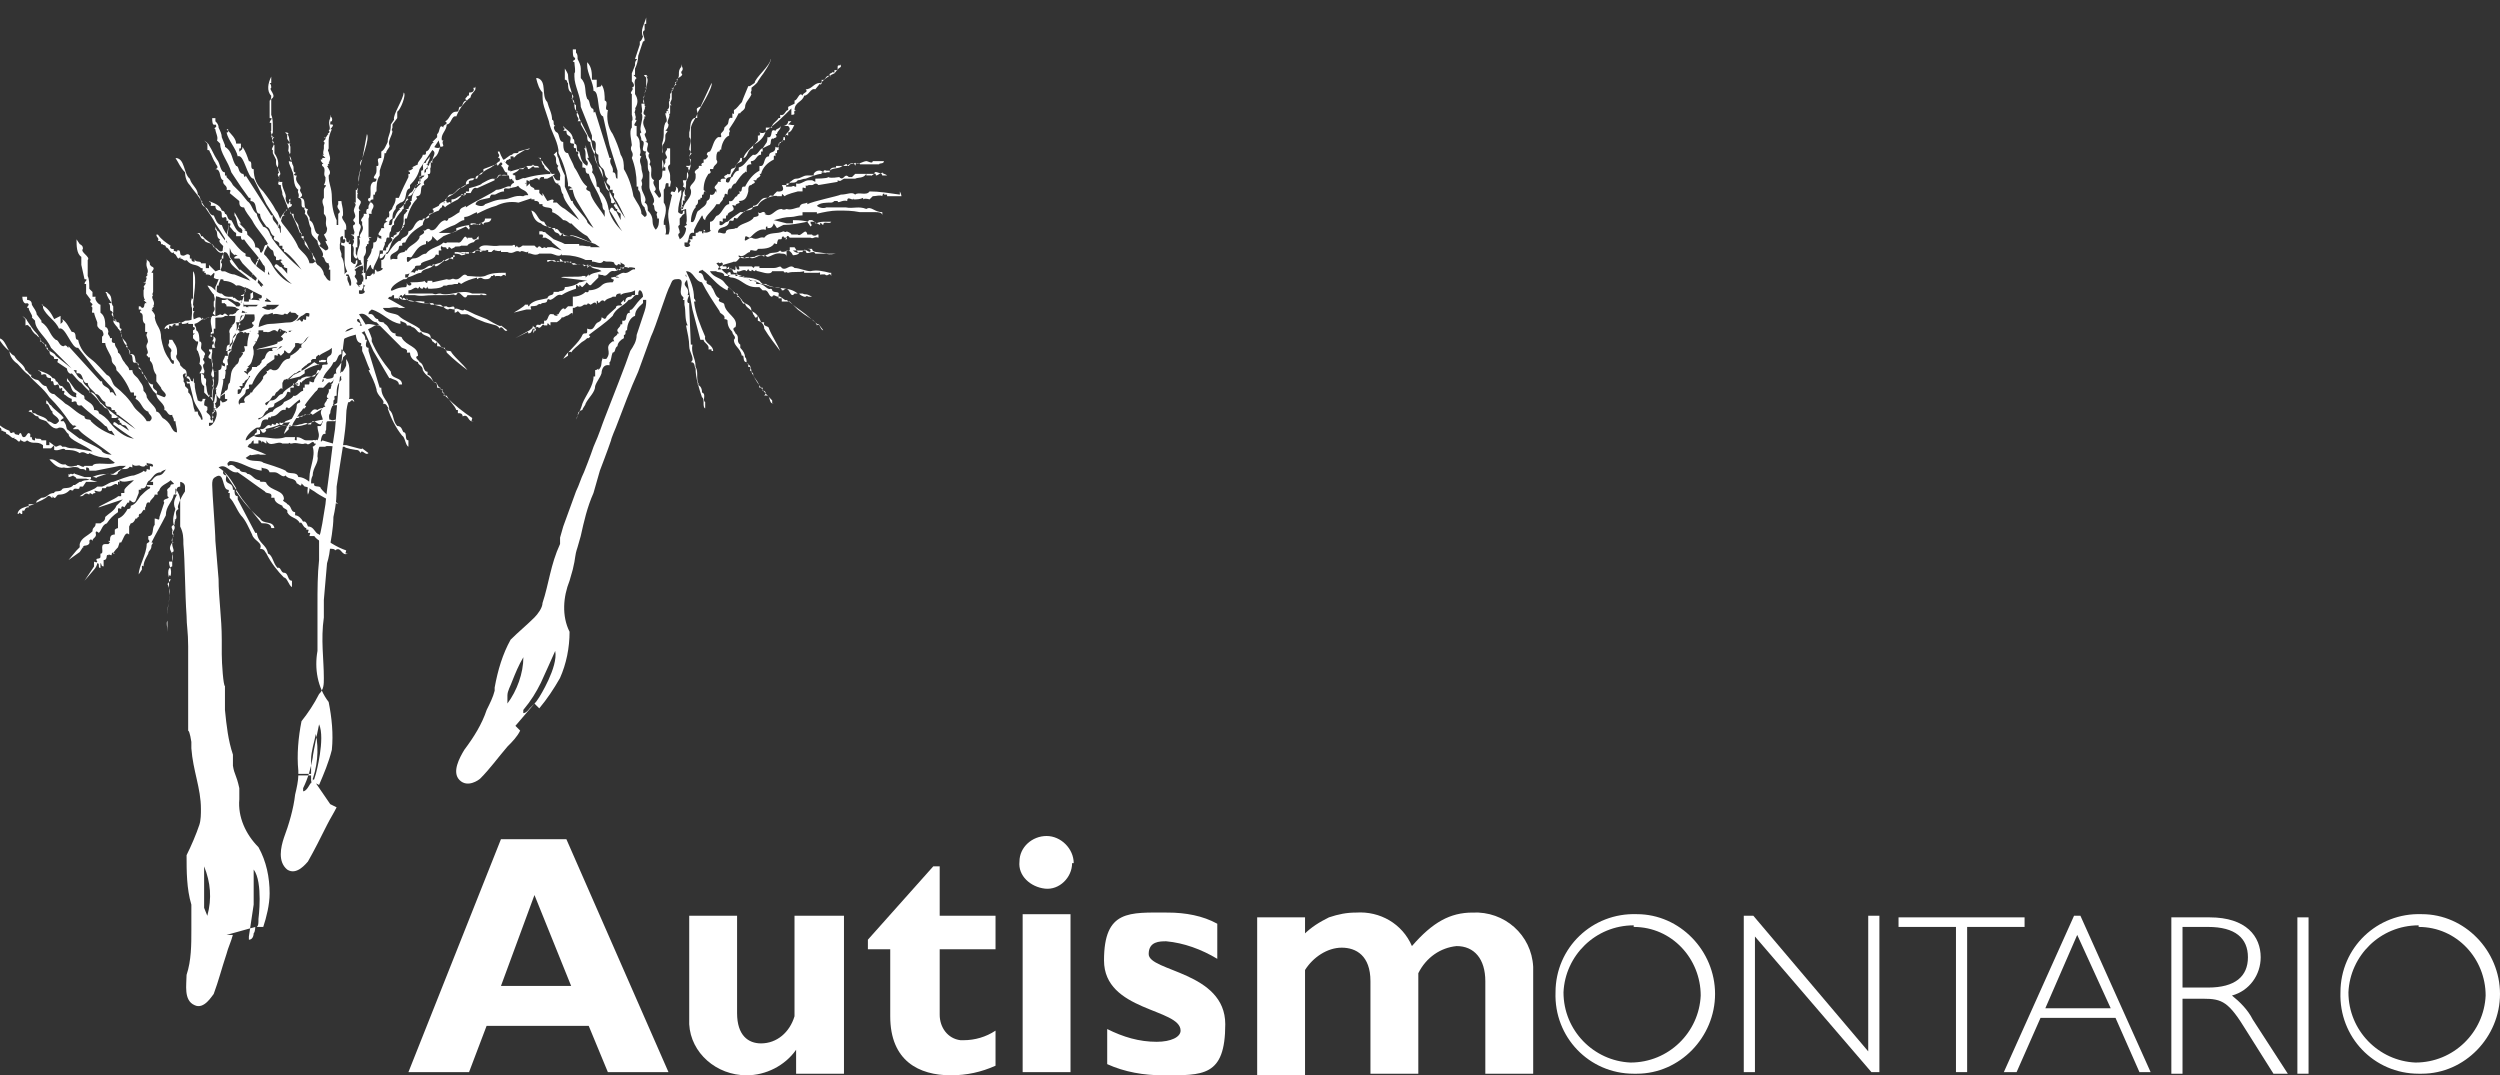
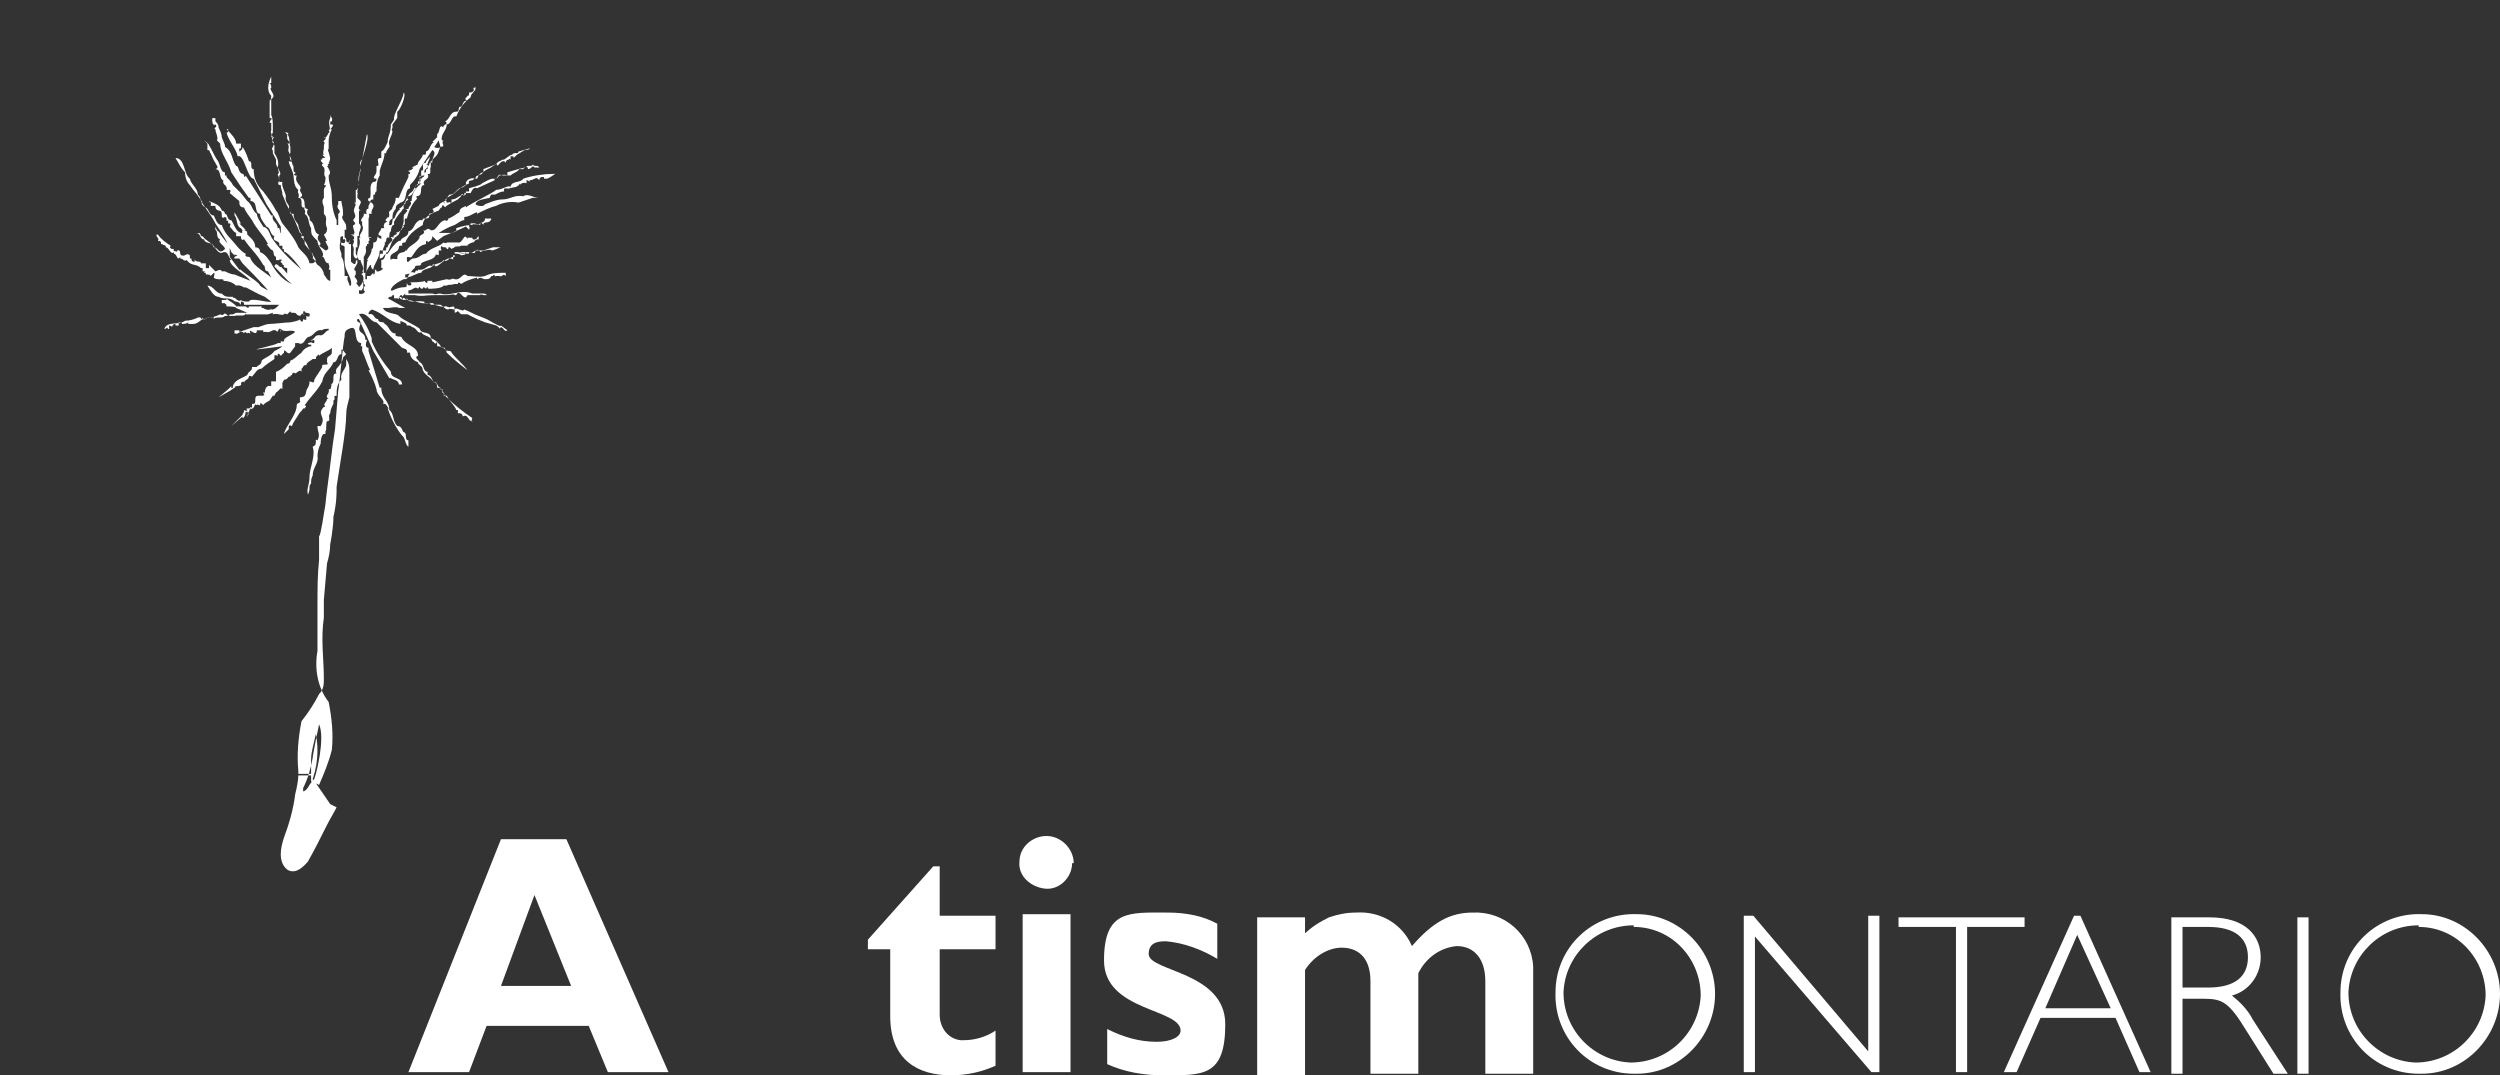
<svg xmlns="http://www.w3.org/2000/svg" id="Layer_1" version="1.1" viewBox="0 0 156.7 67.4">
  <rect x="0" y="0" width="156.7" height="67.4" fill="#333333" stroke="none" />
  <defs>
    <style>
      .st0 {
        fill: none;
      }

      .st1 {
        fill: #fff;
      }

      .st2 {
        clip-path: url(#clippath);
      }
    </style>
    <clipPath id="clippath">
      <rect class="st0" width="156.7" height="67.4" />
    </clipPath>
  </defs>
  <g id="Group_5911">
    <g id="Group_5901">
      <g class="st2">
        <g id="Group_5900">
          <path id="Path_16317" class="st1" d="M19.6,48.8c0,0-.1.3-.2.4,0,0-.2.4-.4.4v-.2c.3-.6.5-1.3.6-1.9,0-.2.4-2.1.4-2.1.4.9-.2,3.1-.2,3.1-.1.3-.1.4-.2.5l.4.2c.3-.7.6-1.4.8-2.2.1-1,0-2-.2-3-.7-.9-.9-2.1-.7-3.2v-.7c0-.9,0-.8,0-1.5v-.7c0-.9,0-1.9.1-2.8v-1.5c.1,0,.3-1.4.4-2,0-.1.1-.9.1-.9.2-1.4.3-2.6.5-3.8l.2-2.4c.1-.6.3-3,.4-3.4,0-.2,0-.4.3-.5.6-.3.2.8.7.9.1,0,0,.2,0,.2h.1c0,0,0,.2,0,.3.2.4.3.8.5,1.2h-.1c.2.4.4.8.5,1.2,0,.4.6.7.4.9.3,0,.2.2.4.3,0,0,0,0-.1,0,.2.6.5,1.2.9,1.7.2.1.2.6.4.7v-.2h0v-.2c-.3,0,0-.6-.4-.5,0,0,0,0,.1,0-.1-.1-.1-.4-.4-.4h0c-.3-.3-.2-.8-.5-1,0-.6-.5-.7-.5-1.4h-.1l-.7-2.3s0,0,0-.2c-.2,0-.2-.2-.1-.5,0,0,0,0-.1,0,0-.6-.6-.3-.3-1,0-.1-.3-.1-.2-.3h.1l.9,2,1,1.7h.1c.1.1.5.1.5.4h.1c.1,0,0,0,0,0h.1c0-.5-.7-.3-.7-.8-.5-.6-.9-1.2-1.2-1.9v-.2c.1,0,0,0,0,0-.2-.6-.5-1.1-.8-1.5.5-.2.7.5,1.1.5.5.5,1,1,1.5,1.5.1.2.5.1.4.4,0,0,.2,0,.2,0,0,.3.2.5.5.6,0,.2.3.2.3.5.2.4.5.4.7.8,0,0,0,0,0,0,.2-.2.2.3.4.3,0,0,0,0,0,.1h.1c.1,0,0,.1,0,.2h.1c.1,0,0,.2,0,.2h.2c.2.4.5.6.6.9h.1c0,0,0,.1,0,.2h.1c0,0,.2,0,.2.2.4-.2.3.4.7.3h0c0,0-.1,0-.1,0-.1,0,0-.1,0-.2-.6-.4-1.1-.8-1.6-1.3-.3-.2-.2-.6-.6-.6,0-.1,0-.4-.2-.3-.1-.2-.2-.5-.4-.5,0,0,0-.1,0-.2-.3,0-.2-.5-.5-.6,0-.1-.4-.3-.1-.4,0-.6-.7-.6-1-1.1,0-.2-.5,0-.4-.3-.4,0-.4-.5-.7-.6,0-.2-.4,0-.4-.3-.3,0-.2-.4-.6-.3,0-.2.1-.2.2-.3.7.2,1.1.8,1.8.9,0,0,0-.2,0-.2.1.1.4.1.4.3h.1s.2,0,.2.1c.3,0,.4.5.6.3.1.3.6.2.7.6.1,0,.2.3.3,0v.3c.3,0,.6.2.6.4.4.4.9.8,1.3,1.1-.3-.4-.7-.7-1-1.1,0-.2-.5,0-.4-.3,0,0-.2,0-.2,0-.2-.3-.4-.5-.7-.6,0-.5-.6-.2-.7-.6-.4-.3-1-.5-1.3-.8-.2-.2-.8-.1-1-.5h.4c0,0,.5-.1.6,0h.4c-.4-.2-.7-.4-1.1-.6.1,0,0-.1.2-.1,0,0,0,.2,0,0,.1,0,0-.1.2-.1,0,0,0,.1,0,.2h.2s.1,0,.1.1v-.2c.2,0,.2.1.2.2.1-.3.2,0,.3,0v-.2c0,.5.7.2,1,.3h0s.1,0,.1,0c0,0,0,0,0,.1h.1c0,0,0,0,0,0h.2c0-.1.1.1.1.1h.1c.3,0,.6.2.8.1,0,0,.2,0,.1,0,.2.2.5-.2.5.2,0,0,0,0,0,0v.2c0,0,.1,0,.2-.1l.2.2h.4s.6.3.6.3l.5.2.7.2c0,0,.2.1.2.2.2-.3.3.3.5.1l-.4-.3c0,.1-.2,0-.9-.4l-.5-.2c-.3-.1-.6-.3-.9-.4-.1.2-.5-.2-.6,0,0,0-.1,0,0,0-.2,0-.3-.1-.4,0-.2,0-.3-.2-.5-.3h-.1c0,.1,0,0,0,0h-.1s0,0,0,0h-.2c0-.1-.1-.1-.1-.1h-.1s0,0,0,0c0,0,0,0,0,0-.7.1-1-.2-1.6-.2h0c-.1,0-.3,0-.4-.2.1,0,0-.1.2-.1,0,0,0,0,0,.1l.2-.2c0,0,0,.2,0,0,0,0,0,0,0,0,0,0,0,0,0,.1h.6c.5.1.6,0,1.2,0,.3,0,.5,0,.8,0,.2,0,.5-.1.5,0,0,0,0,0,0,0h.1c.2-.5.5.5.7,0h.3s.4,0,.4,0h.1c0,0,0,0,0,0,0-.1.2,0,.2,0h.2c0-.1-.2-.1-.2-.1-.2,0-.2,0-.4,0h-.3c-.7-.3-1.4.2-2,0-.3,0-.2.1-.5,0h0c-.2,0-.5,0-.8,0h-.7s0-.2,0-.2c.3,0,.4-.3.6-.1h0c.2-.3,0,0,.3,0h0c0-.2.2,0,.2,0h0c.2-.3,0,0,.2,0,.1,0,.8,0,.9-.2h.2c.2-.1.2,0,.5-.1h0s.2,0,.2,0h0c0-.2.2,0,.2,0h0c.3-.2.6-.3,1-.4,0,0,0,0,0,.1.3-.2.3,0,.5,0,.2,0,.3,0,.4-.2h.1c0,.1,0,0,0,0,.1-.2.1.1.2,0h0s.2,0,.2,0c.2.1.2-.2.4,0h0c0-.1,0-.2,0-.2h-.1s0,0,0,0c-.4,0-.8,0-1.2.2-.3.1-.8,0-1.1,0-.3-.3-.4.3-.8.2-.2-.1-.2.1-.5,0l-.9.2s0,0,0-.1h-.3c0,.3-.2,0-.2,0h0c0,.1-.9.1-.9.1,0,0,.2.1,0,.2-.2,0-.2-.2-.2-.2h0c0,.2,0,.3-.1.3,0,0,0,0,0,0-.6,0-.8.3-.9.2,0-.3.6-.6.8-.7h.1c.3,0,.1-.6.6-.4h0c.1-.3.2,0,.2-.2.5.1.6-.4.9-.2h0c0-.3.2,0,.2,0h0c.2,0,.5-.4.8-.5.1,0,.3,0,.3.1h0c0-.2,0-.2.1-.2v-.2c.1,0,.3,0,.4.1,0,0,.4,0,.3-.2,0,.2-.3,0-.5,0h.4c0,0,0,0,0,0h.4c.1.2.4-.4.6,0,0,0,.2-.1.3-.1,0,0,.4-.1.4,0,.2,0,.5-.2.6-.2h-.5s-.6.2-.6.2c0,0-.3,0-.4,0h-.3c0,0,0,0,0,0,0,0,.2,0,.2,0,0,.4-.5-.1-.4.2,0,0,0,0,0,0h-.4s-.3-.1-.3-.1h-.2v.2h-.1s0,0,0,.1c-.2,0-.4.4-.6.2-.1.2-.4.2-.6.3-.2.3-.7.2-.8.5-.3,0-.6.3-1,.3,0,0,0,0,0-.1,0,0,0,0,0-.1.4,0,.4-.3.6-.4,0-.3.4,0,.4-.3.3-.2.8-.2.9-.5,0-.1.2,0,.2,0,0,0,0-.2,0-.3h.1c.2,0-.1-.1.1-.3,0,.2.3,0,.3.2h-.2.2c.2.1,0-.3.3,0h0c0,0,.2-.1.2-.1,0-.1.3,0,.4-.1h.4c0-.1.3-.2.3-.2.2,0,.1-.2.4-.2v-.2s-.1.1-.1.1c0,0,0,0,0,0,0,.1-.3.2-.3,0h-.3c0,.1,0,.1,0,.1-.2-.5-.3.3-.6.2h-.4s-.3,0-.3,0h0c0,.1-.2,0-.2,0-.3.3-.8.3-1.1.7-.3,0-.4.3-.8.3h0c-.2,0-.4.5-.4,0,0-.2.2,0,.3-.1h0c.3-.4.4-.7.9-.8h0c0-.2,0-.2.1-.2,0,0,0,0,0,.1.1-.1.3-.1.3-.4l.3.3.4-.3c.5-.2,1-.4,1.4-.6l.2.2c.1-.3,0,0,0-.3h.2c0-.1.5,0,.5,0h0c0-.3.2,0,.2,0,0-.3.4,0,.5-.4h.1c0,.1,0,0,0,0h-.5c0,.3-.3.2-.4.4h-.1c0-.1-.2-.1-.2-.1h-.2c0,.2,0,0-.9.3v.2s-.3.1-.3.1h-.8c.3-.2.7-.4,1-.5.2-.1.4-.3.6-.3v-.2c.3,0,.5-.2.8-.3,0,0,0,0,0,.1.4-.2.8-.4,1.2-.5.4-.2.9-.3,1.4-.2.3-.1.6-.2.9-.3.1,0,.4,0,.4,0h0c-.4,0-.7-.3-1-.1-.6-.1-.8.2-1.3.2-.4,0-.8.2-1.1.3-.1.2-.5.1-.6,0,.1-.3.5-.3.9-.4,0,0,0-.1.1-.2h.2c.1,0,.3-.2.6-.2-.1-.4.4,0,.4-.3,0,0,0,0,0,.1.2-.1.4,0,.6-.3,0,0,0,0,0,.1,0-.1.3-.2.4-.1v-.2c.2,0,.2.2.2,0,.3,0,.4-.3.6,0h0c0-.2.2-.2.1-.2,0,0,.2,0,.2,0,0,0,0,0,0,0,0,0,0,0,0,.1h.1c0,0,0,0,0,0h.1c0,0,0,0,0,0,0,0,.2-.1.2-.1l.3-.2h-.1c0-.1,0,0,0,0-.6,0-1.3.1-1.9.3-.2.3-.7.1-.8.5-.2-.1-.5.2-.9.2-.2.2-1.5.8-1.9,1.1,0,0,0,0,0-.1-.1.1-.4.1-.4.4h0c-.2.1-.4.3-.7.4,0,.1-.1.2-.2.1h0c-.5.1-.5.8-1,.6h.1c-.3-.2-.3.2-.5,0,.3.3-.3.3-.2.5-.2.4-.7.5-.8.8h-.1c0,.2-.4,0-.5.4h0c.1.3-.3,0-.4.2-.2-.5.5-.4.5-.8,0-.2.3,0,.2-.2,0-.1.1-.1.2-.1.2-.5.6-.8,1.1-1.1,0-.6,1-.9,1-.9h0s.1-.2.2-.2h0c0-.3.2,0,.2,0h0c0-.1.8-.5.8-.5l.2-.2h0c0-.3.2,0,.2,0,0,0,0-.2,0-.2h.1c0,0,.1,0,.1,0h.2c.1-.2.2-.4.4-.3l1.1-.5h0c0-.2,0-.3,0-.2,0,0,0,0,0,.1.2,0,.2-.1.3-.2h0c.1,0,.3-.1.5,0h.2c.2-.2.5-.2.6-.5,0,0,0,0,0,.1h.2c0,0,.2-.4.3,0h0c.2,0,.3-.3.4-.1h.3c-.1-.2-.3,0-.4-.2,0,.2-.5,0-.5.2-.4.1-.8.2-1.1.3v.2c-.1,0-.3,0-.3,0-.4-.2-.2.3-.6.2h0c-.2,0-.5.2-.7.3h0c0,.1-.8.3-.8.3v.2c0,0-.2,0-.2,0v.2c-.5,0-.5.3-.9.3,0,0,0,.2,0,.2h-.1c0-.1-.1,0-.1,0h-.2c-.1.1-.1,0-.1,0h.2c0,0,0-.1-.1-.2.1,0,.2-.3.3-.3.3,0,.4-.3.6-.4.1,0,.3-.1.4-.2h0c0-.2,0-.3,0-.2,0,0,0,0,0,.1,0-.2.3-.4.6-.3,0,0,0-.2.2-.2,0,0,.2-.1.2-.1.2-.3.5-.3.7-.5,0,.1.2-.3.3,0,0,0,.3-.5.5-.2,0-.2.2-.2.2-.2,0,0,0-.1.1,0v-.2c.2,0,.2,0,.2.1l.2-.2s0,0,0,0l.5-.3c0,0,.3,0,.3-.1l-.7.2c0,.2-.3,0-.4.2-.2,0-.5.4-.6.3-.1.1-.3.1-.4.3l-.8.3c0,0,0,.1,0,.2,0,0,0,0,0,0-.2,0-.3.2-.4.4h-.2c0,.2-.4,0-.3.3-.3.1-.6.3-.9.6h0c-.1.1-.5.3-.5.3,0,.3-.4.2-.5.5l-.4.2c.3.3-.3.3-.2.3v.2c-.1.2-.5,0-.4.2,0,0-.1,0-.2,0h0c-.4.2-.3.6-.7.7,0,.4-.4.3-.5.6h-.1c0,0,0,0,0,0-.3.2-.5.5-.7.8-.3,0-.2.3-.5.3,0,0,0-.1,0-.2,0-.1.1-.1.2-.1,0-.2,0-.1,0-.2,0,0,.1,0,.2,0h0c0-.2,0-.2.1-.2,0-.3.5-.4.2-.6,0-.1.2,0,.2,0-.2-.2.4-.2.1-.3.4-.1.4-.3.5-.7h0v-.2c0-.1,0-.3.1-.3,0-.1.3-.2,0-.3,0,0,.1,0,.2,0,0-.2.3-.3.1-.5,0,0,0,0,.1,0,0-.4.2-.8.6-1.1h-.1c.1-.2,0-.3.2-.3h-.2c0-.2.2-.2.3-.2h0c0-.2,0-.2.1-.2h0c0-.2,0-.2.1-.2v-.2c.2,0,0-.3.3-.2,0-.2-.1-.1,0-.2.1,0,0-.1.2-.1h-.1c.3-.2.3-.5.4-.7,0,.1-.3.1-.4,0v-.2c.1,0-.1,0-.1,0,0,.2,0,.4-.2.5h.1c0,0,0,0,.1-.1.3.2,0,.4,0,.7h-.1c0,.3,0,.4,0,.4-.1,0,.1.5-.2.4.2.4-.4.3-.2.7-.4,0,0,.7-.5.7,0,.2.1.1,0,.2-.3.3-.5.8-.6,1.2h-.1c-.1.1.1.5-.2.4.3.1-.1.2,0,.3-.2,0-.1.4-.4.4h.1c-.4.2-.4.7-.6,1-.2,0-.1.5-.4.5h0c0,.2,0,.2,0,.2,0,0,0,0,0,0v.3c.3,0-.2.3-.3.2h0c0-.1-.1-.1-.1-.1h0c0,.2,0,.3-.1.3,0,0,0,0,0-.1l-.2.2h-.2c0,0,0,.2,0,.2,0,0-.2,0-.2.1,0,0,0,0,0,0v.2s0,0,0,0c.2.1,0,.1,0,.3,0,0,0,0,0,.1.2.1-.1.3-.3.2,0,0,0-.2,0-.2,0,0,.2,0,.2,0,0,0,0,0,0-.1.2,0-.1-.6.2-.5v-.2c-.1,0,0,.1,0,.1v-.4c0,0,.3-.5.3-.5.1,0,0,.2.2.3,0-.3.4-.7.4-1.2h0c0,0,0,0,0,0,0,0,.1,0,.2,0,0-.2.2-.4.1-.5.2,0,0-.4.3-.3,0-.1,0-.4.1-.4,0,0,0,0,0,.1,0-.1,0-.5.2-.5v-.2c.1-.2.3-.5.5-.7h0c0-.1.1-.1.1-.1h0c0-.2,0-.2,0-.3,0,0,0,0,.1,0,0-.2.1-.2.2-.3,0,0-.2-.1,0-.2.3,0,.3-.4.5-.5h-.1c0-.2.1-.2.2-.2h0c0-.1,0-.2,0-.2l.3-.3c.2,0,0-.5.2-.5,0-.1.3-.2,0-.3,0,0,0,0,.1,0,0-.2.2-.3.1-.5,0,.2-.2.2-.2.4-.4,0,0,.5-.3.5,0,.1,0,.3,0,.4,0,0-.1-.2-.1,0v.4c-.4.1-.3.5-.6.6h0c-.3.4-.3.8-.7,1h.1c-.3.2-.3.5-.4.6-.2,0,0,.5-.3.4-.1,0,0,0,0-.1,0-.1,0-.2.2-.3,0-.2,0-.4.2-.6,0-.3.2-.3.3-.4h0c.5-.1.2-.8.6-.9v-.2c.3-.3.5-.6.6-1,.4-.6.8-1.2,1.2-1.8,0,.1.1.3.1.4.4,0,0-.2.2-.4h-.1c-.1-.4.3-.6.3-1,.3,0,.3-.6.6-.5.2-.5.5-.9.9-1.2,0-.2.2-.3.3-.5,0,0,0-.2,0-.2,0,.2-.2,0-.1.2,0,0,0,0,0,0,0,0,0,0,0,0h0c0,.2-.2.2-.3.2h0c0,.2,0,.2-.1.2,0,.1-.3.2,0,.3-.4,0-.2.4-.5.4h0c-.1.2,0,.3-.2.3,0,0,0,0,0,0-.4,0-.4.5-.7.6.3.2-.2.2-.1.4-.3-.3-.2.3-.4.4,0,0,0,.2,0,.2l-.3.3h.1c-.3.2-.2.5-.5.6h0c0,.2,0,.2-.2.2,0,.2-.4.5-.3.6l-.4.2s0,0,.1,0c0,.1-.2.2-.3.2,0,.1.1,0,.1.2,0,0,0,0-.1,0v.2c-.2.4-.4.8-.6,1.3h-.2c0,.3-.1.4-.2.6,0,.2-.3.2-.2.4,0,.1,0,.3-.1.2,0,.1-.3.2,0,.3,0,0-.1,0-.2.1,0,0-.1.2,0,.3,0,0,0,0,0,0,0,0-.1,0-.2,0,0,.2-.4.4,0,.5,0,0,0,.2,0,.2,0-.1-.2,0-.2-.2-.1.1,0,.4-.3.4h0c0,.2,0,.4-.1.4,0,0,0,0,0,0,0,.3-.2.5-.3.7,0,0,0,0,.1,0-.2,0,0,.9-.3.8,0-.3,0-.7,0-1h0,0c.3-.4,0-.6.2-.7,0,0,0,0,0-.1,0,0,0,0,.1,0v-.2c.2,0-.2-.4.2-.2h-.2c0-.5,0-.9,0-1.2h0c0,0,.1-.2,0-.3,0,0,0,0,0,0,0,0,.1,0,.2,0-.1-.3.3-.4,0-.7,0,0,0,0,.1,0h-.2c0-.2.1-.2.2-.2,0-.1,0-.2,0-.3h.1c0,.1,0,0,0,0,0,0,0-.2.1-.2,0-.3,0-.7.2-1v-.2c0,0,0-.1,0-.1,0,0,0,0,0,0,.1-.4.3-.7.3-1.1h.1c0-.2.3-.4.2-.5h0c-.1-.3.2-.6.2-.9h0c-.1,0,0-.2,0-.2v-.2s.3-.4.3-.4v-.4c.2-.1.6-1.1.4-1.2,0,.4-.7,1.4-.6,1.7l-.2.3h0c0,.6-.2.7-.2,1.1h0c-.1.2-.2.5-.4.6v.2c0,.1,0,0,0,0,0,.2,0,.1,0,.2-.4,0-.1.3-.2.5h-.1v.3c0,.3-.3.4-.1.5h0,.1c0,.2-.1.2-.2.2-.3.2-.1.6-.2,1,0,0-.2,0-.1.2.2,0,0,.3,0,.3,0,0,0,0,0,0s0,0,0,0h0c0,.2,0,.2-.1.2,0,0-.1.2,0,.3,0,0,0,0,0,0h-.2c0,0,0,.1,0,.1,0,.1-.3.3-.1.4,0,0,0,0,0,0h0c0,.2,0,.2,0,.2.2.4-.3.6-.1.8,0,0,0,0-.1,0,.2.5-.2.7-.1,1.3h-.1c0,0-.1,0-.1,0,0,0,0,0,.1,0-.3-.2,0-.6-.2-.8,0-.1.2-.3,0-.4,0,0,0,0,.1,0,0-.3-.1-.2-.2-.3h.2c0-.1,0-.1,0-.1.1,0-.2-.5,0-.5.2-.2-.2-.2,0-.4,0,0-.2,0-.2,0h.2c0,0,0,0,0,0,.2-.2-.1-.4,0-.6,0-.1.2-.3,0-.4,0,0,0,0,.1,0,0-.3,0-.6,0-.8,0,0,0,0,.1,0,0-.1,0-.2,0-.3,0,0,0,0,.1,0,0-.3,0-.7.1-.9,0,0,0,0-.1,0h.1v-.3c0-.3.6-1.7.4-2l-.3,1.6s0,.1-.1,0c.1.1-.1.1,0,.4h0s0,.1,0,.1h0c0,0,0,0,0,0h0c0,.2-.2.6-.1.9h0,0c0,.2,0,.2-.1.2v.2c.1,0,0,.2,0,.1v.2c.1,0,0,0,0,.1,0,0,0,0,0,0v.2c0,0,0,0,0,0l.2.2s0,0-.1,0h.1c.1.2-.3.4,0,.6,0,0,0,0-.1,0,0,.3,0,.6,0,.8.2.2.1.3,0,.6h0c0,.2,0,.2-.1.2,0,.2,0,.5,0,.7,0,0,0,0-.1,0v.2c0,.1,0,0,0,0v.2c0,.1,0,0,0,0l.2.4h.1c0,.2.3.5.1.7h0c.2.1-.2.2,0,.2.2.3,0,.6-.2.8,0-.1-.3-.3-.1-.3,0-.3-.3-.3-.1-.5v-.2s-.1-.1-.1-.1c0-.1.1-.2.2-.4v-.2c0,0-.1,0-.1.1,0,.2-.1.2-.3,0,0-.4,0-.7,0-1.1,0,0,0,0-.1,0-.1,0,0-.2,0-.3v.2c-.2,0-.2-.1-.2-.2,0-.1-.2-.2-.2-.1h0c.1,0,.2.2.1.3,0,.1-.2,0-.2,0-.1.3.2.1.2.3v.9c0,.6.5,1,.4,1.5,0,0,0,0,0,0h-.1c0-.2-.2-.3-.1-.6h-.2c0,0,0-.1,0-.1,0-.1,0-.9-.2-1.1v-.2s-.1-.3-.1-.3c0-.1,0-.2,0-.3.1-.2-.1-.5.2-.5,0,0,0,.1,0,.2h.1,0c0-.1,0-.2,0-.2,0-.2,0-.3,0-.4,0,0,0,0,.1,0v-.2c0-.3-.4-.5-.2-.7h0v-.2c0-.3-.1-.5-.1-.7h-.2v.2c-.2.3.3.4,0,.6v.2s0,.3,0,.3c0,0,0,.2,0,.2h-.1c0,0,0-.2,0-.3,0,0,0,0,0,0-.2-.4-.3-.9-.3-1.4h0c0-.7-.2-.8-.2-1.4.2-.2,0-.4-.1-.6,0,0,.2,0,.1,0-.2-.1.2-.2,0-.2.2-.3,0-.5,0-.7-.1,0,0-.2,0-.2v-.5c0-.2.1-.5.2-.7,0,0,0,0-.1,0,0,0,.3-.3.1-.3h0-.1c0-.2,0-.2.1-.2.1-.3-.2-.3-.1-.4v.2c-.2.4.1.6-.1.8h0c.2.1-.2.2,0,.2-.1,0-.2.4-.3.2.3.1-.1.2,0,.3h0c.1,0,0,.2,0,.2v.2c0,.1-.1.3,0,.4,0,0,0,0-.1,0l.2.2c0,0-.1,0-.2,0v.2s.1.1,0,0c0,0,0,0,0-.1h-.1c0,.1.1.2.1.2.2.1-.1,0,0,.2.3.2,0,.5.2.7,0,.2,0,.3-.1.5.3,0,0,.1,0,.3h0c0,.3,0,.3,0,.5-.2.2,0,.5,0,.6h0c0,.2,0,.1,0,.2,0,0,0,0,0,0v.2c0,0,0,0,0,0,.3.3,0,.5.2.9,0,.1,0,.3-.2.4l.2.4s0,0-.1,0c0,.2.4.5,0,.6l-.4-.3c.3-.2-.3-.3,0-.7-.4-.1-.2-.7-.6-.9.1-.3-.3-.3-.1-.7-.4,0,0-.7-.5-.7.3-.2,0-.3,0-.5.2-.3-.4-.4-.2-.9h-.1c-.2-.1.1-.1,0-.2-.2,0,0-.4-.2-.5,0,0,0,0,.1,0-.2,0,0-.3-.2-.2.2-.1-.2-.4,0-.5,0-.1,0-.3,0-.4-.1-.2,0-.6-.2-.8h.1c0,0-.1-.1-.1-.1-.3,0,0,0,0,.2h0v.2c0,0,0,0,0,0l.2.3h-.2c.2.1,0,.5.1.5.1.2,0,.5.2.6,0,.1-.1,0-.2,0,0,.2.2.5.2.6.2.3,0,.9.4,1.2-.1.2.1.2,0,.5.4,0,0,.7.4.6-.1.2.1.1,0,.4.3.2.2.6.4.9h0c0,.3,0,.4.2.6l.2.2c0,.4.5.7.3,1,.2,0,.1.4.4.4,0,.2.1.1,0,.4h.1c0,.2,0,.5,0,.7-.2,0-.3-.3-.4-.4,0-.2-.2-.5-.4-.6-.1-.1-.2-.4-.3-.4.1-.3-.3-.6-.5-.9,0-.2,0-.3-.2-.4,0-.4-.2-.5-.2-.8-.1-.2-.3-.3-.3-.7,0,0-.1,0-.2,0,0-.2-.1-.3-.2-.5-.1-.2-.2-.5-.3-.7,0-.3-.1-.3-.1-.6-.4,0,.1-.4-.2-.4,0,0,0,0,.1,0,0-.2-.2-.2,0-.4-.1,0,0-.3-.1-.3.1-.3,0-.6-.2-.9v-.5c0,0-.3-.3,0-.5h-.2c0-.1.1-.3.1-.3v-.3c0-.3,0-.6-.1-.8v-1c.4-.2-.2-.6,0-.7,0-.1,0-.2-.1-.3,0,0,0,0,.1,0v-.4c-.2.4-.3.9,0,1.2,0,0,0,.3-.1.3v.2s0,.9,0,.9c.3,0,0,.1,0,.3,0,0,0,0,.1,0v.5c-.1,0,.1.4.1.4-.2.2.2.3,0,.4.2,0-.2.4,0,.4v.2c0,0,.2.4.2.4v.2c0,.2.1.3.2.4-.1,0,.2.3,0,.4v.4h.2c-.1.3.3.8.2,1,0,.4.3.4.2.7.3.5.5,1,.7,1.5,0,0,0,0-.1,0h.2c0,.2,0,.2,0,.2h.1c.1,0,0,.2,0,.2.3.2.3.7.6.9,0,.2.4.4,0,.6h-.2c-.1-.5-.5-.7-.7-1-.2-.5-.6-1-1-1.5-.2-.3-.2-.6-.4-.8-.2-.4-.5-.8-.8-1.2-.4-.4-.6-.8-.6-1.4-.3,0,0-.5-.3-.5-.1-.3-.2-.6-.4-.9,0,.2-.1.2-.2.3,0,0,0-.1,0-.2,0,0,0,0,.1,0v-.3h-.3c0-.3-.3-.6-.6-.9h.1c0,.2,0,.2-.1.2.1.5.6,1,.7,1.5.4-.2.6,1.4,1,1.4l.8,1.6.9,1.4v.4c-.1,0,0-.4-.2-.3,0-.4-.4-.4-.3-.8h-.1l-1.6-2.5c-.1.3-.1-.2-.2-.1h0c-.3-.1-.2-.5-.4-.5-.3-.4-.2-.9-.7-1.2,0,0,0-.1,0-.1l-.2-.5c0-.2-.1-.4-.2-.6,0-.2-.1-.3-.2-.4,0,0,0,0,0,0v-.2h-.2c0,.2,0,.5.2.4.2.2-.2.2,0,.3,0,.2.2.5.1.7l.2.2c0,.6.5,1.1.7,1.8l.6.9.5.7h.1c0,.1,0,.2,0,.2.5,0,.2.8.6.8,0,.3.2.5.4.8.3.1.2.5.5.6-.2.4.4.2.3.6h.2c0,0,0,.2,0,.2.2,0,0,.2.2.2.4.3.7.7,1,1.1-.7-.6-1.3-1.2-1.8-1.9-.2-.2-.2-.8-.7-.8h.1c-.2-.3-.4-.6-.4-.8-.3-.2-.3-.6-.6-.8l-.4-.5-.5-.5c-.1-.2-.2-.3-.4-.5,0,0,0-.1,0-.1h-.1c0-.1,0-.2,0-.2-.3,0-.3-.6-.5-.8-.2-.3-.3-.6-.5-.9h0c0-.1-.3-.3-.3-.3l.2.2c0,0-.1,0,0,0,0,.1,0,.3,0,.4.2,0,.1.1.2.2,0,0,0,0,0,0,.1.2.2.5.3.6,0,.1.3.3,0,.4.4,0,.2.6.5.7-.1.3.3.3.2.6h.2c.1,0,0,.2,0,.2l.6.5c0,.2,0,.4.3.4.1.3.3.5.5.8.3.6.7.9,1,1.5,0,0,0,0-.1,0,.2.2.2.3.4.4.1.2,0,.3.2.4v.2c.2,0,.2,0,.2,0h0c0-.1.2,0,.2,0-.3.1.1.2,0,.3h.1c-.1.2.2.2.2.2v.4c.1,0-.4-.5-.4-.5,0,.2-.3-.4-.4,0,.4.4.7.8,1.1,1.1h0c-.5-.2-1-.7-1.3-1.3h0c-.2-.3-.4-.6-.7-.7,0-.2-.1-.3-.3-.3,0-.4-.3-.6-.5-.8,0-.3-.1-.2-.2-.3,0,0,0,0,.1,0l-.4-.4s0,0,.1,0l-.4-.7v.2h0c.2.2.1.7.4.8.2.2,0,.2.1.3-.4,0-.5-.5-.7-.8-.3,0-.2-.4-.4-.4,0,0,0,0,0,0,0,0,0-.2-.2-.2-.1-.4-.6-.5-.8-.6,0,.1.2,0,.1.3,0,0,.2,0,.3,0,0,.2.1.3.3.3h-.1c.4,0,0,.6.4.4.2,0,0,.4.2.2,0,0,0,.1,0,.2h.1c.1,0,0,.2,0,.2.2.2.2.3.4.4v.2c0,0,.2,0,.3,0,0,.1,0,.3.2.2.4.6.8.9,1.2,1.6.2.1,0,.4.3.4l.2.4c-.3-.3-1.1-.7-1.3-1.2,0-.2-.4,0-.3-.3-.4-.2-.7-.7-1-1-.2-.2-.4-.5-.5-.8-.3,0-.4-.4-.5-.6-.3,0-.3-.4-.5-.5-.1,0-.4-.3-.2-.4-.2,0-.1-.3-.3-.4,0-.4-.4-.6-.5-1-.4-.3-.3-1.3-.9-1.3,0,0,0,0,.1,0h-.1c.2.3.3.6.6.9,0,.3.1.6.3.8.2.3.4.5.6.8.3.6.7,1,1,1.6h0c.4.6.8,1.2,1,1.8l.2.2c0-.1.1,0,.2,0,0,0-.3.1-.2.2h.3c0,0,.2.3.2.3.2.2,1.2,1.2,1.6,1.7,0,0-.4-.2-.5-.3,0-.2-1.2-.9-1.2-1h-.1l-.6-.8c0-.3,0-.2,0-.5v-.2c-.1,0,0,0,0,0-.3-.3-.5-.6-.7-.9-.1,0-.2-.3-.2-.3v.2c.2.1,0,.5.3.6-.2.2.3.4.3.6,0,0,0,0,0,0h0c-.4.4-.4-.1-.7-.1-.1-.3-.5-.4-.7-.7h-.1c0,0,0-.1-.1-.2,0,0-.2,0-.2,0,.3,0,.2.4.5.4,0,.2.3.2.5.3.2.2.4.7.7.5.1,0,0,0,.1,0,.2,0,.2.3.4.5,0,0,0,0-.1,0,0,.4,1,.9,1.3,1.3l-1-.4c-.2,0-.4-.1-.6-.2h-.2c-.1,0,0,0,0,0-.1-.2-.3,0-.4,0l-.4-.4c0,0,0,.2,0,.2h-.2c0-.1,0-.3,0-.3h-.2c0,0,0,0,0,0h-.1c0-.2-.4,0-.4-.3v.2c-.2,0-.2-.1-.2-.2h-.1c0,0,0-.1,0-.2-.2-.2-.3.1-.5,0-.2,0,0-.4-.3-.3,0,0,0,0,0,.1,0-.1-.3,0-.2-.2h-.1c-.1,0-.2-.1-.1-.2-.3-.2-.6-.4-.8-.7h-.1c0,.2.2.2.1.4h.1c0,0,.1,0,.1.2h.1c0,.1.2,0,.2.2.2,0,.3.5.5.3,0,0,0,0,0,.1.2,0,.2.5.4.2,0,0,0,0,0,.1.2,0,.2.2.4.1.3.4.6.2.9.5,0,0,0,0,.1,0,0,0,0,.1,0,.2h.1c.1,0,0,0,0,.1h.1c0,0,0,0,0,.1h.1c0,0,.2,0,.2.1l.2-.2c.1,0,0,.2,0,.3.2.2.7,0,.6.2.3,0,.6.1.8.3.3-.1.5.2.6.1.4.2.7.4,1.2.6l.4.3c-.2.1-1.3-.3-1.4,0-.2,0-.4,0-.5-.1-.2.2-.4-.3-.5-.1,0,0,0,0,0-.1h-.1c0,0,0,0,0,0-.3,0-.4,0-.6-.2-.4,0-.5-.5-.9-.5.2.3.4.7.7.7.4.2.5,0,.9.2,0,0,0,0,0,0,.2.2.3,0,.5.3v-.2c.2,0,.2.1.2.2h.1c0,0,0,0,0,0h.3c0,0,1.5,0,1.5,0h.3c-.2.2-.3.3-.5.3,0,0,0,0,0-.1,0,.2-.4.1-.5,0h0c0,0-.1,0-.1,0,0,0,0,0,0-.1h-.1c0,0,0,0,0,0h-.7c0,.2-.2,0-.2,0h-.6c0-.1-.5-.4-.5-.4,0-.1-.2,0-.2,0h-.1c0,0-.1,0-.1,0v.2c0,0,.2,0,.2,0,0,.1.1,0,.1.2h.1c0,0,.5,0,.5.1l.7.3h-.7s-.2.1-.2.1h-.2c-.1.3-.2-.2-.4,0,0,.1-.2,0-.2,0-.2.1-.5.2-.7.2h0c-.1-.1-.3.3-.4,0-.1.3,0-.1-.3,0-.2.1-.5.2-.8.2-.4.3-1.1,0-1.3.5h0c0,0,0,0,0,0h.1c0,0,0,0,0,0,.1-.2.1.1.2,0v-.2c.2,0,.2.2.2,0,.1,0,0-.1.2-.1,0,0,0,0,0,.1h.2c0,0,0,0,0,0v-.2c.2,0,.2,0,.2.1.1,0,.3,0,.4-.1,0,0,0,0,0,.1h.3c.4,0,.5-.4.8-.3,0-.2.5,0,.5-.2,0,0,0,.1,0,.2.1-.2.5,0,.7-.2h.1c0,0,.3,0,.3,0h.2c0-.1,0,0,0,0,.2-.1.7.1.7-.2,0,0,0,0,0,.1h.1c0-.1,0,0,0,0,.4,0,.9,0,1.3,0h0s.3-.1.3-.1c0,0,0,0,0,.1.3-.1.5.1.7,0,0,0,0,.2,0,0,0-.1.2,0,.2,0l.2-.2c0,.2.3,0,.4.2,0,0,.2.2.3,0,0-.1.2,0,.2,0h-.1c0-.2,0-.2.1-.2,0,.2.4,0,.3.3,0,.1-.2,0-.2,0v.2c0,.1-.2,0-.2,0h0c0,.3-.2.1-.2,0h0c0,.1-.6.2-.6.2-.3,0-1,.1-1.3.1h0c-.2,0-.4.1-.7.2h0c0,0-.3,0-.3,0-.3.1-.6.2-.9.3,0,0,0,0,0-.1h-.3c0,.2,0,.4,0,.2h0s.1,0,.1,0h0c.1.1.3-.3.5,0h0c0-.2.2,0,.2,0h0c0-.1.2,0,.2,0-.2-.5.4.3.4-.2h.1c.2,0,.2,0,.3,0,0,0,0,0,0,.1h.2c0,0,0,0,0,0,.3.1.4-.3.7,0,0-.1,0,0,.1-.2.2,0,0,.1.1.2v-.2c.2.3.7,0,.9.2-.2.2-.6.3-.7.5,0,0,0,0,0-.1v.2c-.2,0-.2,0-.2-.1v.2c-.2,0-.2,0-.2,0,0,.1-1.5.4-1.3.4l1.6-.2c-.1.1-.3.2-.5.3-.2.3-.6.4-.8.6,0,.3-.3.3-.3.4,0,0-.2,0-.3,0,0,.3-.2.2-.3.5-.3.2-.8.3-.9.7,0,0,0,.2-.1.1,0,0,0,0,0-.1l-.2.2-.6.5.7-.4.3-.2h.1c0,0-.2,0,0-.1.1,0,.4,0,.3-.2,0,0,.2-.2.2,0,0-.2.3-.2.3-.4h0c0,.1,0,0,0,0,0-.1.2,0,.2,0h0c.2-.2.3-.5.6-.5.2-.2.5-.4.8-.6h0c0,0,0,0,0,0v-.2h0c0-.1.2,0,.2,0h0c0-.3.2,0,.2,0l.2-.2h0c0-.4.2.2.4,0l.3-.4v-.2s.3,0,.2,0c.4.2.4-.4.7-.4.3-.1.4-.5.8-.4h0c0-.1.4-.1.4-.1,0,0,0,0,0,.1-.2,0-.3.4-.6.3h0c-.3,0-.3.3-.5.3,0,.1.1,0,.2,0v.2c-.1,0-.1,0-.1,0-.1-.1-.2,0-.3,0,0,.2.3,0,.2.2-.2,0-.5.2-.6.4h0c-.3.2-.4.4-.7.5h0c0,.2-.2.2-.2.2-.2.2-.4.4-.7.5h0c0,.1,0,.4,0,.4h0c0,.2,0,.1,0,.2-.1,0-.1,0-.3,0v.3c-.3-.1-.4.2-.4.4h-.1c-.1.1.2,0,0,.2-.1,0-.2,0-.2,0h-.1c-.4,0,0,.6-.4.5v.2s0,.1-.1,0c0,0,0,0,0,0,0,.2-.4,0-.2.2,0,.1-.2,0-.2,0,0,.2-.1.2-.1.3h0s-.7.7-.7.7l.7-.6s0,0,0,.1c.1,0,.2-.2.2-.4.2,0,0,.3.1.3,0-.1,0-.2,0-.3.2,0,0,.2.1.2,0-.1,0-.3.1-.4h.1c0,.1-.1,0-.1,0,.3.1.2-.4.4-.2,0,0,0,0,0,0,0-.1.1,0,.2,0h0c0-.3.2,0,.2,0h0c0-.1.4-.3.4-.3,0,0,.2-.3.2-.3h.1s.1-.2.1-.2c.2-.1.3-.4.4-.2v-.2c0,0,0,0,0,0,0,0,0,0,0,.1v-.3s0,0,0,0h0c0,0,.1-.2.1-.2.2,0,.3-.2.3-.2h.1c0-.1.1-.1.1-.1,0-.1.1-.2.2-.1h0c.1,0,.3-.3.4-.1v-.2c0-.1,0,0,0,0,.1,0,.1-.3.3-.2,0-.2.3-.3.4-.4,0,0,.2,0,.2,0,0-.2.1-.2.2-.3,0,0,0,0,0,.1.2-.2.6-.3.8-.5v.3c0,.1,0,0,0,0,0,.2-.3.2-.3.4,0,0,0,.2,0,.1,0,0,0,0,0-.1v.2c.2.3-.4,0-.3.3-.1.2-.4.6-.5.8,0,.3-.2.1-.3.1h0c0,0,0,0,0,0,0,.1,0,.2-.1.4h0c-.2.2,0,.6-.5.6v.2c.1.2-.2.1-.2.3,0,.6-.7,1.3-.8,1.8l.3-.3v-.2c.1-.1.1,0,.2,0,.1-.3.3-.5.4-.7.1-.2.2-.2.3-.4h.1c0,0,0,0,0,0,0-.1.2-.1,0-.2.4-.6.8-.9,1.1-1.5.1-.6.5-.7.7-1.2.3,0,.2-.5.5-.5,0-.1,0-.3,0-.3.1,0,.2.2.3.3l-.2.2c0,.2-.2.5-.4.7,0,0-.1.2,0,.3,0,0,0,0,0,0-.4,0,0,.6-.4.7h.1c-.1.2,0,.3-.2.3.1.3-.3.4,0,.6,0,0,0,0-.1,0,0,.2-.3.3-.1.5,0,0-.2,0-.1,0h0c-.5.5.2.6-.2,1.2h-.2c0,0,0,0,0,0,0,.4.2.5,0,.9-.1-.1,0,0-.2,0h.1c0,.2,0,.2-.1.2h.1c0,.1-.2.2-.2.2.2.6-.2,1.3-.2,1.9h0c0,.5-.2.7-.1,1.1h0c.2-.4,0-.5.2-.7,0-.2,0-.3.1-.5,0-.5.4-.8.3-1.2,0-.3.1-.6.2-.8,0,0,0-.7.3-.6v-.2h0c.1,0,0-.5.1-.6.3,0,0-.3.2-.5,0-.2.1-.4.2-.6v-.2c0,0,0,0,0,0,.2-.1-.1-.3.2-.3,0-.4,0-.7.3-1-.1-.4.2-.6.3-.9h0c0-.2,0-.2,0-.2v-.2c.2.3.2.5.2.8v1.6c-.1.4-.2.7-.2,1.1,0,1-.4,3.1-.6,4.5,0,.5,0,1-.2,1.9,0,.7-.2,1.7-.2,1.7,0,.4-.1.9-.2,1.2l-.2,2.3v.7s0,.4,0,.4c-.2,1.4,0,2.6,0,3.8,0,.4,0,.7-.3,1-.3.6-.7,1.2-1.1,1.7-.2,1-.3,2.1-.2,3.1,0,0,0,.2,0,.2h.8c0-.2,0-.6,0-.9,0-.5.2-1.1.3-1.6.2,1,.1,2.1-.3,3.1,0,0,0,0,0-.5h-.8c0,.3-.1.8-.2,1.2-.1.9-.4,1.9-.7,2.7-.2.6-.4,1.5.2,2,.6.4,1.2-.4,1.3-.5.4-.7.8-1.5,1.2-2.3.2-.4.4-.7.6-1.1l-.4-.2Z" />
-           <path id="Path_16318" class="st1" d="M16,58.1c0,0,0,.3-.1.4,0,0,0,.4-.3.4v-.2c.1-.7.2-1.3.3-2,0-.2,0-2.2,0-2.2.6.8.3,3.1.3,3.1,0,.3,0,.4-.1.5h.4c.2-.6.4-1.4.4-2.1,0-1-.2-2-.7-2.9-.8-.8-1.3-1.9-1.2-3v-.7c-.2-.9-.3-.8-.4-1.4v-.7c-.3-.9-.4-1.8-.5-2.8v-1.5c-.1,0-.2-1.4-.2-2,0-.1,0-.9,0-.9,0-1.4-.2-2.6-.2-3.8l-.2-2.4c0-.6-.2-3-.2-3.5,0-.2,0-.4.2-.5.6-.4.4.8.8.8.1,0,0,.2,0,.2h.1c0,0,0,.2,0,.3.3.3.4.7.7,1.1h0c.3.3.5.8.7,1.2.1.4.7.5.5.9.3,0,.3.2.4.3,0,0,0,0,0,0,.3.6.7,1.1,1.1,1.5.2,0,.3.5.5.6v-.2s0,0,0,0v-.2c-.3,0-.2-.5-.5-.5,0,0,0,0,0,0-.2,0-.2-.4-.4-.3h0c-.3-.3-.3-.8-.6-.9-.1-.6-.6-.6-.7-1.3h-.1s-1.1-2.1-1.1-2.1c0,0,0,0,0-.2-.2,0-.2-.2-.2-.4,0,0,0,0-.1,0,0-.6-.6-.2-.4-.9,0,0-.3,0-.2-.3h0s1.2,1.8,1.2,1.8l1.2,1.5h.1c.1,0,.5,0,.5.3h.1c.1,0,0,0,0,0h.1c-.1-.5-.7-.2-.9-.6-.6-.5-1.1-1.1-1.5-1.7v-.2c0,0,0,0,0,0-.3-.5-.6-1-1.1-1.3.5-.3.7.4,1.2.3.6.4,1.1.8,1.7,1.2.1.2.5,0,.4.4,0,0,.2,0,.2,0,0,.3.3.4.5.5,0,.2.4.2.3.4.2.4.6.3.8.7,0,0,0,0,0,0,.1-.2.2.3.4.3,0,0,0,0,0,.1h.1c.1,0,0,.1,0,.2h.1c.1,0,0,.1,0,.2h.3c.2.3.6.4.8.7h.1c.1,0,0,0,.1.1h.1s.2,0,.2.1c.4-.3.4.4.8.2h0c0,0-.1,0-.1,0-.1,0,0-.1,0-.2-.6-.2-1.2-.6-1.7-1-.3-.1-.3-.5-.7-.5,0,0-.1-.4-.3-.3-.1-.2-.3-.4-.5-.4,0,0,0-.1,0-.2-.3,0-.2-.4-.5-.5,0-.1-.4-.2-.2-.3,0-.6-.8-.5-1.1-1,0-.2-.5,0-.4-.2-.4,0-.5-.4-.8-.4-.1-.2-.4,0-.5-.3-.3,0-.3-.4-.7-.2-.1-.2,0-.2.1-.3.7,0,1.2.5,2,.6,0,0,0-.2,0-.2.1.1.4,0,.5.3h.1c0,0,.2,0,.2,0,.3,0,.5.4.7.2.2.3.6.1.7.5.1,0,.3.3.3,0l.2.2c.2,0,.4.2.6.3.4.3,1,.6,1.5.8-.3-.3-.8-.6-1.1-1,0-.2-.5,0-.4-.3,0,0-.1,0-.2,0-.2-.2-.5-.4-.8-.4-.1-.4-.6-.1-.8-.4-.4-.2-1.1-.4-1.4-.5-.2-.2-.8,0-1.1-.3l.3-.2c0,.1.5-.1.6,0h.4c-.4-.2-.8-.3-1.2-.5.1,0,0-.1.2-.2,0,0,0,.2,0,0,.1,0,0-.1.2-.2,0,0,0,.1,0,.2h.1s.1,0,.2,0v-.2c.2,0,.2.1.2.2,0-.3.2,0,.3,0v-.2c.2.5.7,0,1,.2h0s.1,0,.1,0c0,0,0,0,0,0h.1c0,0,0,0,0,0h.2c0-.1.1,0,.1,0h.1c.3-.1.6.1.8,0,0,0,.2,0,.1,0,.2.2.4-.3.5,0,0,0,0,0,0,0h.1c0,0,0,0,0,0l.2.2h.4c0-.1.7,0,.7,0h.5c0,.1.7.2.7.2.1,0,.2,0,.3.2.1-.3.3.2.5,0l-.4-.3c0,.1-.2,0-1-.2h-.5c-.3-.1-.7-.2-1-.3,0,.2-.5-.1-.6,0,0,0-.1,0,0,0-.1,0-.3,0-.4,0-.2,0-.3-.2-.6-.2v.2c-.2,0-.1-.1-.1-.2h-.1c0,0,0,0,0,0h-.2c0,0-.1,0-.1,0h-.1s0,0-.1,0c0,0,0,0,0,0-.6.2-1,0-1.6,0h0c-.1,0-.3,0-.4-.1.1,0,0-.1.2-.2,0,0,0,0,0,0v-.2c.2,0,.2.2.2,0,0,0,0,0,0,0,0,0,0,0,0,0h.6c.6,0,.6-.3,1.1-.2.3,0,.5,0,.8-.1.2,0,.4-.2.5,0,0,0,0,0,0,0h.2c.1-.6.6.4.7-.2h.3s.4,0,.4,0h.1c0,0,0,0,0,0,0-.1.2,0,.2,0h.1c0-.1-.2-.1-.2-.1-.2,0-.2.1-.4,0h-.3c-.8,0-1.3.5-2,.4-.3,0-.2.1-.5,0h0c-.3,0-.5,0-.8.2h-.7c0,.1,0,0,0,0,.3,0,.3-.4.6-.2h0c.1-.3.1,0,.3-.1h0c0-.2.2,0,.2,0h0c.1-.3,0,0,.2-.1.1,0,.8,0,.8-.3h.2c.2-.2.2-.1.5-.2h0s.2,0,.2,0h0c0-.2.2,0,.2,0h0c.3-.2.6-.4.9-.5,0,0,0,0,0,0,.2-.2.3-.1.5-.1.2,0,.3,0,.3-.2h.1c0,0,0,0,0,0,0-.2.1.1.2,0h0s.2,0,.2,0c.2.1.2-.3.4,0h0c0-.1,0-.1-.1-.2h-.1c0,0,0,.1,0,0-.4,0-.8.2-1.1.4-.3.2-.8.1-1,.3-.4-.2-.4.4-.7.3-.2-.1-.1.2-.5.1l-.8.3s0,0,0,0l-.2.2c0,.1-.2,0-.2,0h0c0,.1-.9.3-.9.3,0,0,.2,0,0,.2-.2.1-.2-.1-.3-.2h0c0,.2,0,.3,0,.3,0,0,0,0,0,0-.6.1-.7.4-.9.4,0-.3.5-.7.7-.8h.1c.3,0,0-.6.6-.5h0c0-.3.2,0,.2-.2.5,0,.5-.5.9-.4h0c0-.3.2-.1.2-.1h0c.2-.1.5-.5.8-.6.1,0,.3,0,.3,0h-.1c0-.2,0-.2.1-.2v-.2c0-.1.3,0,.4,0,0,0,.4-.1.3-.3,0,.2-.3,0-.5,0h.4c0-.1,0,0,0,0h.4c.1.1.4-.5.5-.3,0,0,.2-.1.2-.2,0,0,.4-.2.4-.2.2,0,.5-.3.6-.3h-.5c0,.1-.6.4-.6.4,0,0-.3.1-.4,0h-.3,0c0,.1.1,0,.2.1,0,.3-.5,0-.4.3,0,0,0,0,0,0h-.3c0,0-.3,0-.3,0h-.2s0,.2,0,.2c0,0-.1,0-.1,0,0,0,0,.1,0,.2-.2,0-.4.4-.6.3-.1.2-.4.3-.6.4-.1.3-.6.3-.7.6-.3,0-.6.4-.9.5,0,0,0,0,0-.1,0,0,0,0,0,0,.4,0,.3-.4.6-.5,0-.3.4,0,.4-.4.3-.2.7-.3.8-.7,0-.1.2,0,.2,0,0,0,0-.2,0-.3h.2c.1-.1-.1-.1,0-.3,0,.2.3-.1.3.1h-.2s.2.1.2.1c.2,0,0-.4.2-.2h0c0-.1.2-.2.2-.2,0-.1.3-.1.4-.2l.4-.2.3-.2c.2,0,.1-.2.4-.2h0c0-.1,0,0,0,0,0,0,0,0,0,0,0,.1-.2.3-.3.1l-.2.2h0c-.3-.4-.2.4-.5.3h-.4s-.3.1-.3.1h0c0,.1-.1.1-.2.1-.2.4-.8.5-1,.9-.3,0-.3.4-.7.4h0c-.2,0-.3.6-.4.1,0-.2.2,0,.2-.1h0c.2-.4.3-.8.8-.9h0c0-.2,0-.2,0-.2,0,0,0,0,0,0,.1-.1.2-.2.2-.4l.3.2.3-.3c.5-.2.9-.5,1.3-.8l.3.2c0-.3,0,0,0-.3h.1c0-.1.5,0,.5,0h0c0-.3.2-.1.2-.1,0-.3.4-.1.4-.4h.1c0,0,0,0,0,0h-.5c0,.4-.3.3-.4.6h-.1c0,0-.2,0-.2,0h-.1c0,.3,0,0-.9.5v.2s-.3.2-.3.2l-.8.2c.3-.3.6-.5.9-.7.2-.1.3-.3.6-.4v-.2c.2-.1.5-.3.7-.4,0,0,0,0,0,0,.3-.3.7-.5,1.1-.7.4-.3.9-.4,1.3-.5.3-.2.6-.3.9-.5.1,0,.4-.1.4,0h-.1c-.4,0-.7-.2-1,0-.6,0-.7.3-1.2.4-.4.1-.7.3-1,.5,0,.2-.4.2-.6.1,0-.3.5-.4.8-.6,0,0,0-.1.1-.2h.2c.1,0,.3-.3.5-.3-.2-.4.4,0,.3-.4,0,0,0,0,0,0,.1-.2.4-.1.5-.4,0,0,0,0,0,0,0-.2.3-.2.3-.2v-.2c.2,0,.2.2.1,0,.2,0,.4-.3.5-.2h0c0-.2.1-.3.1-.2,0,0,.2,0,.2,0,0,0,0,0,0,0,0,0,0,0,0,0h.1c0-.1,0,0,0,0h.1c0-.1,0,0,0,0,0,0,.2-.2.2-.1l.2-.2h-.1c0,0,0,0,0,0-.6.1-1.2.3-1.8.6-.1.4-.6.2-.7.6-.2,0-.5.3-.8.3-.1.2-1.4,1-1.6,1.4,0,0,0,0,0,0-.1.2-.4.2-.3.5h-.1c-.1.2-.4.4-.6.5,0,.1,0,.2-.2.2h0c-.5.2-.4.8-.9.7h0c-.3-.2-.2.2-.5,0,.4.2-.2.3-.1.5-.2.4-.6.6-.7.9h-.1c0,.2-.4.2-.4.5h0c.2.3-.3,0-.3.3-.2-.5.4-.5.4-.9,0-.2.3,0,.2-.3,0-.1,0-.1.2-.1.2-.5.5-.9.9-1.2,0-.6.9-1.1.8-1.1h0s.1-.2.2-.2h0c0-.3.2-.1.2-.1h0c0-.1.7-.7.7-.7l.2-.2h0c0-.3.2-.1.2-.1,0,0,0-.1,0-.2h.1c0,0,.1-.1.1,0h.2s0-.1,0-.1c.1,0,.1-.3.4-.2l1-.7h0c0-.2,0-.3,0-.2,0,0,0,0,0,0,.2,0,.2-.1.3-.2h0c.1-.1.3-.2.5-.2h.2c.2-.3.5-.3.5-.6,0,0,0,0,0,0l.2-.2c.1.2.2-.3.3,0h0c.2,0,.2-.4.4-.2l.3-.2c-.1,0-.3.1-.4,0,0,.2-.5,0-.4.3-.4.2-.7.3-1.1.5v.2c-.1,0-.3,0-.3,0-.4-.1-.2.3-.5.3h0c-.2,0-.4.3-.7.4h0c0,.1-.7.5-.7.5v.2s-.2,0-.2,0v.2c-.4,0-.4.4-.8.4,0,0,0,.2,0,.2h-.1c0,0-.1.1-.1.1h-.2c-.1.2-.1,0-.1,0h.2c0-.1,0-.1,0-.1,0,0,0,0-.1,0,.1,0,.1-.3.3-.4.3-.1.3-.3.6-.5.1,0,.2-.2.4-.2h0c0-.2,0-.3,0-.2,0,0,0,0,0,0,0-.2.3-.4.5-.4,0,0,0-.2.1-.2,0,0,.1-.1.2-.1.1-.3.5-.4.6-.6,0,.1.2-.4.3-.1,0,0,.2-.5.4-.3-.1-.2.2-.3.2-.2,0,0,0-.1.1-.1v-.2c.1,0,.2,0,.2,0l.2-.2s0,0,0,0l.4-.3c0,0,.3,0,.3-.2l-.6.3c0,.2-.3.1-.4.2-.2.1-.4.5-.6.4,0,.2-.3.2-.3.3l-.7.4c0,0,0,0,0,.2,0,0,0,0,0,0-.2,0-.3.2-.3.4h-.2c0,.2-.4.1-.2.4-.3.2-.6.4-.8.7h0c0,.2-.4.4-.4.4,0,.3-.4.2-.4.6l-.3.3c.4.2-.2.4-.2.3v.3c0,.2-.5,0-.3.3,0,0-.1,0-.2,0h0c-.4.2-.2.7-.6.8.1.3-.4.4-.4.6h-.1c0,.1,0,0,0,0-.2.3-.4.6-.5.9-.2,0-.1.4-.4.4,0,0,0-.1,0-.2,0-.1,0-.1.2-.1,0-.2,0,0-.1-.2,0,0,.1,0,.2,0h0c0-.2,0-.2.1-.2,0-.3.5-.4,0-.7,0-.1.2,0,.2,0-.2-.2.3-.3,0-.3.3-.2.3-.4.4-.8h0c0,0,0-.2,0-.2,0-.1-.1-.3,0-.3,0-.1.3-.3,0-.3,0,0,.1,0,.2,0,0-.2.3-.4,0-.5,0,0,0,0,.1,0,0-.4,0-.9.4-1.2h-.1c.1-.2,0-.3.1-.3h-.2c0-.2.2-.2.3-.2h0c0-.2,0-.2,0-.2h-.1c0-.2,0-.2.1-.2v-.2c.1,0,0-.3.2-.3,0-.2-.1,0-.1-.2.1,0,0-.1.2-.2h-.1c.2-.2.2-.6.3-.8,0,.1-.3.1-.4.1v-.3c0,0-.2,0-.2,0,0,.2,0,.4-.2.5h.1c0,0,0,0,0-.2.4.2,0,.4,0,.7h-.1c.1.3,0,.4,0,.4-.1,0,.2.5-.2.4.3.4-.3.4-.1.7-.4,0,.1.7-.3.8,0,.2.1.1.1.2-.3.4-.4.9-.4,1.3h-.2c0,.1.2.4-.2.4.3,0,0,.2,0,.3-.2,0,0,.4-.4.5h.1c-.4.3-.3.7-.4,1.1-.2.1,0,.5-.3.5h0c0,.2,0,.2,0,.2,0,0,0,0,0,0v.3c.4,0-.1.3-.2.2h0c0-.1-.1-.1-.1-.1h0c0,.2,0,.3,0,.3,0,0,0,0,0,0l-.2.2h-.2c0,.1.1.2.1.2,0,0-.2,0-.2.1,0,0,0,0,0,0v.2s0,0,0,0c.2,0,0,.1,0,.2,0,0,0,0,0,.1.2,0,0,.3-.2.3,0,0,0-.2,0-.2,0,0,.2,0,.2,0,0,0,0,0,0,0,.2,0-.2-.6.1-.6v-.2c-.1,0,0,0,0,0v-.4s.1-.6.1-.6c.1,0,.1.2.3.3,0-.3.2-.8.2-1.2h0c0,0-.1,0-.1,0,0,0,.1,0,.2-.1,0-.2.1-.4,0-.5.2,0,0-.4.2-.3,0-.1-.1-.4,0-.4,0,0,0,0,0,0,0-.1,0-.4.2-.5h0c0-.4.2-.6.3-.9h0c0-.1.1-.2.1-.2h0c0-.2,0-.3.1-.3-.1-.2,0-.2.1-.3,0,0-.2,0,0-.2.3-.1.2-.5.4-.6h-.1c0-.2.1-.2.2-.2h0c0-.1,0-.1,0-.2l.2-.4c.2,0-.1-.5.2-.5,0-.1.3-.2,0-.3,0,0,0,0,.1,0,0-.2.2-.4,0-.5,0,.2-.2.2-.1.4-.4,0,.1.5-.3.6,0,.1,0,.3,0,.4,0,0-.1-.1-.1,0v.4c-.3.1-.1.5-.4.6h0c-.3.4-.2.9-.5,1.1h.1c-.3.2-.2.5-.3.6-.2.1,0,.5-.3.5-.1,0,0,0,0-.1,0-.1,0-.3.2-.3,0-.2,0-.4,0-.7-.1-.2.1-.4.2-.5h-.1c.5-.2,0-.8.5-1v-.2c.2-.3.3-.7.4-1.1.3-.6.6-1.3.9-2,0,.1.2.2.2.4.4-.1,0-.2.2-.4h-.1c-.2-.4.3-.6.2-1,.3,0,.2-.6.5-.6.1-.5.3-1,.7-1.4,0-.2.1-.4.2-.5,0,0,0-.2,0-.2,0,.2-.2,0,0,.3,0,0,0,0,0,.1,0,0,0,0,0,0h.1c0,.2-.2.2-.3.2h0c0,.2,0,.2-.1.2,0,.1-.3.3,0,.3-.4,0-.1.4-.5.5h.1c-.1.2,0,.3-.1.3,0,0,0,0,0,0-.3.2-.3.6-.6.7.3.1-.1.3,0,.4-.3-.2-.2.3-.4.4,0,0,0,.2,0,.2l-.3.3h.1c-.3.2-.1.6-.4.7h.1c0,.2,0,.2-.1.2,0,.2-.3.6-.2.7l-.3.3s0,0,.1,0c0,.1-.1.3-.3.3,0,.1.1,0,.2.1,0,0,0,0,0,0v.2c0,.4-.2.9-.3,1.4h-.2c.1.3,0,.5,0,.7,0,.2-.3.3-.2.4,0,.1,0,.3-.1.3,0,.1-.3.3,0,.3,0,0,0,.1-.2.1-.1,0,0,.3,0,.3,0,0-.1,0-.2,0,0,.2-.3.4,0,.5,0,0,0,.1,0,.2,0-.1-.2,0-.2-.2,0,.2,0,.4-.2.4h0c0,.2,0,.4,0,.4,0,0,0,0,0,0,0,.3,0,.5-.2.8,0,0,0,0,.1,0-.2,0,.2.9-.2.9-.1-.3-.1-.7,0-1h0s-.1-.1-.1-.1c.2-.3-.1-.4.1-.5,0,0,0,0,0,0,0,0,0,0,.1,0h-.2c.3-.1-.1-.5.3-.4h-.2c-.1-.4-.2-.8-.1-1.2h0c0,0,0-.2,0-.3,0,0,0,0,0,0,0,0,.1,0,.2,0-.2-.3.2-.5-.1-.7,0,0,0,0,0,0h-.2c0-.2.1-.2.2-.2,0-.1,0-.2,0-.3h.1c0,0,0,0,0,0,0,0,0-.2,0-.2,0-.3,0-.7,0-1v-.2c0,0,0-.1,0-.1,0,0,0,0,0,0,0-.4.1-.8.1-1.2h.1c0-.2.2-.4.1-.5h0c-.2-.3.2-.6.1-.9h0c-.1,0,0-.2,0-.2v-.2s.2-.4.2-.4v-.4c.1-.2.3-1.2.2-1.2.1.3-.5,1.5-.3,1.8v.3c-.1,0-.2.1-.2.1,0,.5,0,.6,0,1h0c-.1.2-.2.5-.3.7v.2c0,.1,0,0,0,0,0,.2,0,0,.1.2-.4,0,0,.3-.2.5h0s0,.3,0,.3c.2.3-.2.4,0,.5h0s.1.1.1.1c0,0-.1,0-.2,0-.2.3,0,.7,0,1,0,0-.2,0,0,.3.2,0,0,.3,0,.3,0,0,0,0,0,0s0,0,0,0h.1c0,.2,0,.2-.1.2,0,0,0,.2,0,.3,0,0,0,0,0,0h-.2c0,.1,0,.1.1.2,0,.1-.3.3,0,.4,0,0,0,0,0,0h.1c0,.2,0,.2,0,.2.2.4-.2.7,0,.9,0,0,0,0,0,0,.3.4-.1.8,0,1.3h-.1c0,0-.1,0-.1,0,0,0,0,0,.1,0-.3-.2-.2-.6-.3-.8,0-.1.1-.4-.1-.4,0,0,0,0,0,0,0-.3-.1-.2-.2-.3h.2c0-.1,0-.1,0-.1.1,0-.2-.4,0-.5.1-.2-.2-.2,0-.4,0,0-.1,0-.2,0h.2c0-.1,0-.1,0-.1.2-.2-.2-.3-.2-.5,0-.1.1-.4-.1-.4,0,0,0,0,0,0,0-.2,0-.6-.2-.7,0,0,0,0,0,0,0-.1,0-.2-.1-.3,0,0,0,0,0,0,0-.3-.2-.7,0-.9,0,0,0,0-.1,0v-.2c.1,0,0-.2,0-.2,0-.3.3-1.8,0-2.1v1.7c0,0-.1.1-.1,0,.1,0-.1.1,0,.4h0s0,.1,0,.1h0c0,0,0,0,0,0h0c.1.2,0,.6,0,1h0s.1.1.1.1c0,0,0,0,0,0v.2c.2,0,.1.2,0,.2v.2c.2,0,.1,0,0,.1,0,0,0,0,0,0v.2c.1,0,0,0,0,0l.2.2s0,0,0,0h.1c.1.1-.2.5,0,.6,0,0,0,0,0,0,.1.3.2.5.1.8.2.2.2.3,0,.6h.1c0,.2,0,.2,0,.2,0,.2,0,.5.2.6,0,0,0,0,0,0v.2c0,.1,0,0,0,0v.2c0,.1,0,0,0,0l.3.3v-.2c.1.4.5.6.4.8h0c.2,0-.2.2,0,.2.2.2,0,.6-.1.8,0-.1-.3-.2-.2-.3,0-.3-.4-.3-.2-.5v-.2s-.2-.1-.2-.1c0-.1,0-.3.1-.4h-.2c0-.2,0,0,0,0,0,.2-.1.2-.3.1-.1-.4-.2-.7-.2-1.1,0,0,0,0,0,0-.1,0,0-.2-.1-.3v.2c-.2,0-.1-.1-.2-.2,0-.1-.2-.2-.2,0h0c.1,0,.2.1.2.2,0,.1-.2,0-.2,0,0,.3.2,0,.2.2l.2.8c.1.6.6.9.6,1.4,0,0,0,0,0,0h-.1c0-.2-.2-.2-.2-.5h-.2s0-.1,0-.1c-.1-.1-.1-.9-.4-1.1v-.2s-.2-.2-.2-.2c0-.1,0-.2-.1-.3.1-.2-.2-.4.1-.5.1,0,0,.1,0,.2h.1s0-.1,0-.1c0,0,0,0,0,0,0-.2,0-.3-.2-.4,0,0,0,0,0,0l-.2-.2c0-.3-.4-.4-.2-.7h0s0-.2,0-.2c0-.3-.2-.5-.3-.7h-.2c0,0,0,.2,0,.2-.2.3.3.3.1.6v.2s0,.3.2.3c0,0,0,.2,0,.2h-.1c0,0-.1-.1-.2-.3,0,0,0,0,0,0-.3-.4-.4-.8-.5-1.3h0c0-.7-.3-.7-.4-1.3.1-.2-.2-.4-.2-.5,0,0,.2,0,.1,0-.2-.1.2-.2,0-.2.2-.3-.2-.5,0-.7-.1,0,0-.2,0-.2h0c0-.1,0-.5,0-.5,0-.2,0-.5,0-.7,0,0,0,0-.1,0,0-.1.3-.3,0-.4h0s-.1-.1-.1-.1c0,0,0,0,0,0,0-.3-.2-.2-.2-.4v.2c-.1.4.2.5,0,.8h0c.2,0-.2.2,0,.2,0,0-.1.5-.2.3.3,0,0,.2,0,.3h0c.1,0,0,.2,0,.2v.2c0,.1,0,.3.1.4,0,0,0,0-.1,0l.2.2c0,0-.1,0-.2,0h.1c-.1.1,0,.3-.2.3,0,0,0,0-.1-.1h-.1s0,.2,0,.2h.1c.2.1-.1,0,0,.2.3.1,0,.5.3.7,0,.2,0,.3,0,.5.3,0,0,.1.1.3h0c.1.3.1.3,0,.5-.1.2.2.5,0,.6h0c0,.2,0,0,.1.2,0,0,0,0,0,0h.1c0,.2,0,.2,0,.2.3.3.1.5.4.9,0,.1,0,.3,0,.4l.3.4s0,0,0,0c0,.2.5.4.2.6l-.5-.2c.2-.3-.3-.2-.2-.6-.4,0-.4-.6-.7-.7,0-.4-.3-.3-.2-.6-.4,0,0-.7-.6-.6.2-.2-.1-.3-.2-.5.2-.3-.4-.4-.3-.9h0c-.2,0,.1-.1,0-.2-.2,0,0-.4-.2-.4,0,0,0,0,0,0-.2,0,0-.3-.3-.1.2-.2-.3-.4,0-.5,0-.1,0-.3,0-.4-.2-.2,0-.6-.3-.8h0c0,0-.1-.1-.1-.1-.2,0,0,0,0,.2h0s.1.2.1.2c0,0,0,0,0,0l.2.3h-.2c.2.1,0,.5.2.5.2.2,0,.6.3.6,0,.1-.1,0-.2,0,0,.2.3.4.3.5.3.2.2.9.6,1.1-.1.2.2.2.1.5.4,0,0,.7.5.5,0,.2.1.1.1.4.3.1.3.6.6.8h0c0,.2.2.4.3.6l.2.2c0,.4.6.6.5,1,.2,0,.2.4.5.3,0,.2.1.1.1.4h.1c0,.2.1.4.1.7-.2,0-.3-.2-.4-.4-.1-.2-.3-.4-.5-.5-.1-.1-.2-.4-.4-.4,0-.3-.4-.5-.6-.9,0-.2-.1-.3-.2-.4,0-.4-.2-.5-.3-.7-.1-.2-.4-.3-.4-.6,0,0-.1,0-.2,0,0-.2-.2-.3-.3-.5-.2-.2-.2-.5-.4-.6,0-.3-.2-.3-.2-.6-.4,0,0-.4-.3-.3,0,0,0,0,0,0,0-.2-.2-.2-.1-.4,0,.1,0-.3-.2-.3,0-.3,0-.7-.3-.9v-.5c-.1,0-.4-.3-.3-.5h-.2c0-.1,0-.3,0-.3l-.2-.2c0-.3,0-.6-.1-.8v-1c.2-.2-.5-.5-.3-.7,0-.1,0-.2-.2-.3,0,0,0,0,0,0l-.2-.3c0,.4,0,.9.3,1.1,0,0,0,.3,0,.3v.2c0,0,.2.9.2.9.3,0,0,.1,0,.3,0,0,0,0,.1,0v.6s.3.4.3.4c-.2.2.3.2,0,.4.2,0,0,.4.1.4h.1c0,.1.2.6.2.6v.2c0,.1.2.3.3.3,0,0,.2.3,0,.4v.4c0,0,.2,0,.2,0,0,.3.4.8.4,1,0,.4.3.3.3.7.4.4.7.9.9,1.4,0,0,0,0,0,0h.2c0,.1,0,.2,0,.2h.1c.1,0,0,.1,0,.2.4.2.4.7.8.8,0,.2.4.3.1.6h-.2c-.2-.4-.6-.6-.8-.9-.3-.5-.7-.9-1.2-1.3-.2-.2-.2-.6-.5-.7-.3-.3-.6-.7-1-1-.4-.3-.7-.7-.8-1.2-.3,0,0-.5-.4-.5-.2-.3-.3-.6-.6-.8.1.2,0,.2-.1.3,0,0,0-.1,0-.2,0,0,0,0,0,0v-.3c0,0-.4.2-.4.2-.2-.4-.4-.7-.8-.9h.1c0,.1,0,.2,0,.2.2.5.8.8,1,1.3.4-.2.8,1.3,1.2,1.2l1.1,1.4,1.1,1.2.2.4c-.2,0-.1-.3-.4-.2,0-.4-.5-.3-.5-.7h-.1s-2-2.2-2-2.2c0,.3-.1-.2-.3,0h0c-.3,0-.3-.4-.5-.4-.4-.3-.4-.8-.9-1.1,0,0,0-.1,0-.1l-.3-.4c0-.2-.2-.4-.3-.6,0-.2-.1-.3-.3-.3,0,0,0,0,0,0v-.2s-.3,0-.3,0h0c0,.2.1.5.3.4.3.1-.2.3.1.3,0,.2.3.5.2.6l.2.2c0,.6.7,1,1,1.7l.8.8.6.6h.2c0,0,0,.2,0,.2.5-.1.3.7.7.6,0,.3.4.5.5.7.3,0,.3.4.6.5,0,.5.4.1.4.5h.2s0,.1,0,.1c.2,0,0,.2.2.2.4.3.8.6,1.1.9-.7-.5-1.5-1-2.1-1.6-.3-.2-.4-.8-.8-.7v-.2c-.1-.2-.4-.3-.4-.6-.4-.1-.4-.5-.7-.7l-.5-.4-.5-.4c-.1-.2-.3-.2-.5-.4,0,0,0-.1,0-.1h-.1c0-.1,0-.2,0-.2-.3,0-.4-.5-.6-.7-.2-.2-.4-.5-.6-.8h0c0-.1-.3-.3-.3-.3l.2.2c0,0,0,.1,0,0,0,0,0,.2,0,.4.2-.1.2.1.3.1,0,0,0,0,0,0,.1.2.2.4.4.5,0,.1.4.2.2.4.4,0,.3.5.6.6,0,.4.3.2.3.5h.2c.1,0,0,.1,0,.2l.6.4c0,.2.2.4.3.3.2.2.4.5.6.6.4.5.9.8,1.2,1.3,0,0,0,0,0,0,.2.1.2.3.4.3.2.2.1.3.3.4v.2c.2,0,.3,0,.3,0h0c0-.1.2,0,.2,0-.3.1.1.1,0,.3h.1c0,.2.2.1.3.2l.2.3-.6-.4c0,.2-.4-.4-.4,0,.4.3.8.6,1.3.9h0c-.6-.1-1.1-.5-1.5-1h0c-.2-.3-.5-.5-.7-.6,0-.2-.2-.2-.3-.2,0-.4-.4-.5-.6-.7,0-.3-.1-.2-.2-.3,0,0,0,0,0,0l-.4-.3s0,0,0,0l-.5-.7v.2s0,0,0,0c.3.1.2.6.5.7.2.1,0,.1.1.3-.4,0-.6-.4-.9-.7-.3,0-.2-.3-.4-.3,0,0,0,0,0,0,0,0,0-.2-.2-.2-.2-.3-.7-.4-.9-.5,0,.1.2,0,.2.3,0,0,.2-.1.3,0,0,.2.2.2.3.2v.2c.3-.1,0,.4.4.2.2,0,0,.4.3.2,0,0,0,.1,0,.2h.1c.1,0,0,.2,0,.2.2.1.2.2.5.3v.2c.1,0,.2-.1.3,0,0,0,0,.3.3.2.5.5,1,.8,1.5,1.3.2,0,.1.4.4.3l.2.3c-.6-.2-1.1-.5-1.5-.9,0-.2-.4,0-.4-.3-.5-.2-.8-.6-1.2-.8-.2-.2-.5-.4-.7-.6-.3,0-.4-.3-.5-.5-.3,0-.4-.4-.6-.4-.1,0-.5-.2-.3-.3-.2,0-.2-.2-.4-.3-.1-.4-.5-.5-.7-.9-.5-.2-.5-1.2-1.1-1.1,0,0,0,0,.1,0h0c.2.3.4.6.7.8,0,.3.2.6.5.8.2.2.4.5.7.7.4.5.9.8,1.3,1.4h0c.5.5.9,1,1.3,1.6l.2.2c0-.1.1,0,.2,0,0,0-.3.2-.2.2h.3s.2.2.2.2c.2.2,1.4,1,1.9,1.4,0,0-.4,0-.6-.2,0-.2-1.3-.7-1.3-.8h-.1s-.8-.6-.8-.6c-.1-.3,0-.2-.2-.5h-.2c0-.1.2-.2.2-.2-.2-.3-.6-.5-.8-.8-.1,0-.2-.3-.3-.3v.2c.2,0,.2.4.4.5-.1.2.4.3.4.6,0,0,0,0,0,0h0c-.3.4-.4,0-.7,0-.1-.3-.6-.3-.8-.5h-.1c0,0-.1,0-.1-.2,0,0-.2,0-.2.1.3,0,.3.3.6.3,0,.2.3.2.5.3.2.2.5.6.8.4,0,0,0,0,.1,0,.3,0,.3.3.5.4,0,0,0,0,0,0,0,.4,1.1.7,1.5,1.1l-1.1-.2c-.2,0-.4,0-.6-.1h-.2c-.1,0,0,0,0,0-.1-.2-.3,0-.4,0l-.4-.3c0,0,0,.1,0,.2h-.2c0-.1,0-.3,0-.3h-.2c0,.1,0,0,0,0h-.1c0-.2-.4,0-.4-.2v.2c-.2,0-.2-.1-.2-.2h-.1c0,0,0,0,0-.2-.2-.2-.2.2-.4.2-.2,0-.1-.4-.3-.2,0,0,0,0,0,.1,0-.1-.3,0-.3-.2h-.1c-.1.1-.2,0-.2-.1-.3-.1-.6-.3-.9-.6h0c0,.3.2.2.2.4h.1c0,0,.1,0,.1.2h.1c0,.1.2,0,.2.2.2,0,.4.4.5.2,0,0,0,0,0,.1.2,0,.3.4.4,0,0,0,0,0,0,.1.1,0,.2.2.4,0,.4.3.6,0,1,.3,0,0,0,0,0,0,0,0,0,.1,0,.2h.1c0,0,0,0,0,0h.1c0,0,0,0,0,0h.1c0,0,.2,0,.2,0l.2-.2c0,0,0,.2,0,.3.3.1.6-.2.7,0,.3,0,.6,0,.9.2.3-.2.5.2.6,0,.4.2.8.3,1.2.3l.4.3c-.2.2-1.3-.1-1.4.2-.2,0-.4,0-.5,0-.1.2-.4-.2-.5,0,0,0,0,0,0,0h-.1c0,.1,0,0,0,0-.3.1-.5,0-.6-.1-.4.1-.6-.4-1-.3.2.2.5.6.9.5.4.1.5-.1.9,0,0,0,0,0,0,0,.2.2.3,0,.5.2v-.2c.2,0,.2.1.2.2h.1c0,0,0,0,0,0h.3c0,0,1.5-.3,1.5-.3h.4c0,0-.4.3-.5.4,0,0,0,0,0,0,0,.2-.3.2-.5.1h0c0,0-.1,0-.1,0,0,0,0,0,0,0h-.1c0,.1,0,0,0,0l-.6.2c0,.1-.2,0-.2,0h-.6s-.6-.2-.6-.2c0-.1-.2.1-.2,0h-.1c0,.1-.1,0-.1,0v.2c.1,0,.3-.1.3-.1,0,.1.1,0,.2.2h.1c0,0,.5,0,.5,0l.7.2h-.7c0,0-.2.3-.2.3h-.2c0,.3-.3,0-.4.2,0,.1-.2,0-.2,0-.2.2-.4.3-.7.3h0c-.2,0-.2.4-.4.1,0,.3-.1-.1-.3,0-.2.2-.5.3-.7.4-.4.3-1.1.2-1.2.7h0c0,0,0,0,0,0h.1s0,0,0,0c0-.2.1.1.2,0v-.2c.2,0,.2.1.1,0,.1,0,0-.1.2-.2,0,0,0,0,0,0h.1c0-.1,0,0,0,0v-.2c.1,0,.2,0,.2,0,.1,0,.3,0,.3-.2,0,0,0,0,0,0l.3-.2c.4,0,.4-.3.8-.3,0-.2.5,0,.5-.3,0,0,0,0,0,.1,0-.2.5,0,.7-.3h.1c0,0,.3-.2.3-.2h.1c0-.1,0,0,0,0,.2-.2.7,0,.6-.3,0,0,0,0,0,0h.1c0-.1,0,0,0,0,.4-.2.8-.2,1.3-.2h0s.3-.2.3-.2c0,0,0,0,0,0,.3-.2.5,0,.7-.2,0,0,0,.2,0,0,0-.1.2,0,.2,0v-.2c.2.2.4,0,.5.1,0,0,.2.1.3,0,0-.1.2,0,.2,0h-.1c0-.1,0-.2,0-.2.1.1.4,0,.4.2,0,.1-.2,0-.2,0v.2c0,.1-.1,0-.2,0h0c0,.3-.2.1-.2.1h0c0,.1-.6.3-.6.3-.3,0-1,.3-1.3.4h0c-.2,0-.4.2-.7.3h0c0,0-.3,0-.3,0-.2.2-.6.3-.8.4,0,0,0,0,0,0l-.3.2c0,0,0,.3,0,0h0s.1,0,.1,0h0c.2,0,.2-.3.5-.1h0c0-.2.2,0,.2,0h0c0-.1.2-.1.2-.1-.3-.4.4.2.4-.3h.1c.2,0,.1,0,.2-.1,0,0,0,0,0,0h.1c0-.1,0,0,0,0,.3,0,.4-.3.6-.1,0-.1,0,0,0-.2.2,0,0,.1.1.1v-.2c.2.2.7,0,.9,0-.2.2-.5.4-.6.6,0,0,0,0,0,0v.2c-.1,0-.2,0-.2,0v.2c-.1,0-.2,0-.2,0,0,.1-1.4.7-1.2.7l1.5-.5c-.1.1-.3.3-.4.4-.1.3-.5.5-.7.7,0,.3-.2.3-.3.4,0,0-.2,0-.3,0,0,.3-.2.2-.2.5-.3.3-.7.4-.8.8,0,0,0,.2,0,.2,0,0,0,0,0,0l-.2.2-.5.6.7-.5.2-.3h.1s-.2,0,0-.1c0,0,.4,0,.3-.3,0,0,.1-.2.2,0,0-.2.3-.2.2-.5h0c0,0,0,0,0,0,0-.2.2,0,.2,0h0c.2-.2.2-.5.5-.6.2-.3.4-.5.7-.7h0c0,0,0,0,0,0v-.2s0,0,0,0c0-.1.2,0,.2,0h0c0-.3.2-.1.2-.1l.2-.3h.1c0-.4.2.2.4-.1l.2-.5v-.2c0,0,.3,0,.1-.1.5.1.3-.4.6-.5.2-.2.3-.5.7-.5h0c0-.1.4-.2.4-.2,0,0,0,0,0,0-.2,0-.2.4-.6.4h0c-.3.1-.3.3-.5.4,0,0,.1,0,.2,0v.2c-.1,0-.1,0-.1,0-.1,0-.2,0-.3,0,0,.2.3,0,.2.2-.2.1-.4.3-.6.5h0c-.2.3-.3.5-.6.6h0c0,.2-.1.2-.2.2-.1.2-.3.5-.6.6h0c0,.1,0,.3,0,.3h0c0,.2,0,.1,0,.3,0,0-.1,0-.2.1v.3c-.3,0-.3.2-.3.4h-.1c0,.1.2,0,0,.2,0,0-.2,0-.2,0h0c-.4,0,0,.6-.3.6v.2c0,0,0,0,0,0,0,0,0,0,0,0,0,.2-.4,0-.2.3,0,.1-.2,0-.2,0,0,.2,0,.2,0,.3h0s-.6.9-.6.9l.6-.7s0,0,0,0c.1-.1.2-.3.2-.4.2,0,0,.3.2.3,0,0,0-.2,0-.3.1,0,0,.2.2.2,0-.1,0-.3,0-.4h.1c0,0-.1,0-.1,0,.3,0,.1-.4.3-.3,0,0,0,0,0,0,0-.1.1,0,.2,0h0c0-.3.2-.1.2-.1h-.1c0-.1.3-.4.3-.4,0,0,.1-.3.1-.3h.1s.1-.2.1-.2c.1-.2.2-.5.4-.3v-.2c-.1,0,0,0,0,0,0,0,0,0,0,0v-.3c0,0,0,0,0,0h0c0,0,.1-.2.1-.2.2,0,.3-.3.3-.3h.1c0-.1.1-.1.1-.1,0-.1,0-.2.1-.2h0c.1,0,.2-.4.3-.2v-.2c0-.1,0,0,0,0,.1,0,0-.4.3-.3,0-.2.3-.3.3-.5,0,0,.1,0,.2,0-.1-.2.1-.2.1-.3,0,0,0,0,0,0,.1-.3.5-.4.7-.6l.2.2c0,.1-.1,0-.2.1,0,.2-.3.2-.2.4,0,0,0,.2,0,.1,0,0,0,0,0,0v.2c.3.2-.4.1-.2.4-.1.3-.2.6-.3.9,0,.3-.1.1-.3.1h0c0,0,0,0,0,0,0,.1,0,.2,0,.4h0c-.2.2,0,.7-.4.7v.2c.2.2-.1.2-.1.3,0,.6-.5,1.4-.5,1.9l.2-.3v-.2c0-.1.1,0,.1,0,0-.3.2-.6.3-.8,0-.2.2-.2.2-.5h0c0,0,0,0,0,0,0-.1.2-.2,0-.2.3-.6.6-1.1.9-1.7,0-.6.4-.8.5-1.3.3,0,0-.5.4-.5,0-.1,0-.2,0-.3.1,0,.3.1.3.3v.3c-.2.3-.3.5-.4.8,0,0-.1.2,0,.3,0,0,0,0,0,0-.4.2.1.6-.3.7h.1c-.1.2,0,.3-.1.3.2.3-.2.4,0,.6,0,0,0,0,0,0,0,.2-.3.4,0,.5,0,0-.2,0-.1,0h0c-.4.6.2.5,0,1.2h-.2s0,0,0,0c0,.4.2.4.1.9-.1-.1,0,0-.2,0h.1c0,.1,0,.2,0,.2h.1c0,.1-.2.3-.2.3.3.5,0,1.3,0,1.9h0c0,.5,0,.8,0,1.1h0c0-.4-.1-.5,0-.7,0-.2,0-.3,0-.5,0-.5.2-.9.1-1.3,0-.3,0-.6,0-.9,0,0-.2-.6.2-.7v-.2s0,0,0,0c0,0,0-.4,0-.7.2,0,0-.3,0-.5,0-.2,0-.4.1-.6h-.1c0-.2,0-.2,0-.2.1-.1-.2-.3.1-.4-.1-.3,0-.7.1-1-.2-.4,0-.7.1-.9h-.1c0-.1,0-.2,0-.2v-.2c.2.3.3.5.3.8v1.6c.2.4.2.7.2,1.1.1,1,.1,3.1.2,4.5,0,.6.1,1,.1,1.9,0,.7,0,1.7,0,1.7,0,.4,0,.9,0,1.3v2.3c.1,0,.2.7.2.7v.4c.1,1.4.6,2.5.6,3.8,0,.3,0,.7-.1,1-.2.6-.5,1.3-.8,1.9,0,1,0,2.1.3,3.1,0,0,0,.2,0,.2h.8c0-.4,0-.7,0-1,0-.5,0-1.1,0-1.6.4,1,.5,2,.2,3.1,0,0,0,0-.2-.5h-.8c0,.5,0,.9,0,1.4,0,.9,0,1.9-.3,2.8,0,.6-.2,1.6.5,1.9.6.3,1.1-.6,1.2-.7.3-.8.5-1.6.8-2.5.1-.4.3-.8.4-1.2h-.4Z" />
-           <path id="Path_16319" class="st1" d="M33.5,44.1s-.2.2-.3.3c0,0-.2.3-.4.3v-.2c.5-.6.8-1.1,1.1-1.7.1-.2.9-2,.9-2,.2,1-1,2.9-1,2.9-.2.3-.2.3-.3.4l.3.3c.5-.6.9-1.2,1.3-1.9.4-.9.6-1.9.6-2.9-.5-1-.4-2.2,0-3.2l.2-.7c.2-.8.1-.8.3-1.4l.2-.7c.2-.9.4-1.8.8-2.7l.4-1.4s.5-1.3.7-1.9c0-.1.3-.8.3-.8.5-1.3.9-2.4,1.4-3.5l.8-2.2c.3-.6,1-2.9,1.2-3.2.1-.2.1-.4.4-.4.7-.1,0,.8.4,1.1.1.1,0,.1,0,.2h.1c0,.1,0,.2,0,.3.1.4,0,.9.2,1.3h-.1c.1.5.2.9.2,1.3,0,.4.4.8.1,1,.3,0,.2.3.3.4,0,0,0,0,0,0,0,.6.2,1.2.4,1.8.2.1,0,.6.2.7v-.2s0,0,0,0v-.2c-.2-.1.1-.5-.2-.6,0,0,0,0,0,0,0-.1,0-.4-.3-.5h.1c-.2-.4,0-.8-.2-1.1,0-.6-.3-.8-.2-1.4h-.1s-.1-2.4-.1-2.4c0,0,0,0,0-.2-.2,0-.1-.3,0-.5,0,0,0,0-.1,0,.2-.6-.5-.5,0-1,0-.1-.2-.2-.1-.3h0s.4,2.2.4,2.2l.5,1.9h.2c0,.2.4.3.3.6h.2c0,0,0,0,0,.1h.1c0-.4-.6-.5-.5-.9-.3-.7-.6-1.4-.7-2.2h.1c0-.1-.1-.2-.1-.2,0-.6-.2-1.1-.5-1.7.5,0,.5.6,1,.7.3.6.7,1.2,1.1,1.8,0,.2.4.2.3.5,0,0,.2,0,.2.1,0,.3.1.5.3.7,0,.2.3.3.1.5,0,.4.4.5.5,1,0,0,0,0,0,0,.2-.1,0,.4.3.4,0,0,0,0,0,.1h.1c0,0,0,.2,0,.2h.1c.1.1,0,.2,0,.2l.2.2c0,.3.4.5.4.9h.2c0,0,0,.2,0,.2h.1c0,0,.2.1,0,.3.5-.1.2.5.6.5h0c0,0-.1,0-.1,0,0,0,0-.1,0-.2-.5-.5-.9-1-1.2-1.6-.2-.2,0-.6-.4-.7,0-.1,0-.4-.1-.4,0-.2-.1-.4-.3-.6,0,0,0-.1,0-.2-.3-.2,0-.5-.3-.7,0-.1-.3-.3,0-.4.2-.6-.6-.8-.7-1.4,0-.2-.5-.1-.3-.4-.3-.1-.3-.5-.5-.7,0-.2-.4-.1-.3-.4-.3,0-.1-.5-.5-.5,0-.2.2-.1.2-.2.6.4.9,1,1.6,1.3,0,0,0-.2.1-.2,0,.1.3.2.3.4h.2c0,0,.1,0,0,.2.3,0,.3.6.5.4,0,.3.5.4.5.7.1,0,.1.4.3.1v.3c.3.1.4.3.4.5.3.5.7,1,1,1.4-.2-.5-.5-.9-.7-1.4,0-.2-.4-.1-.3-.4,0,0-.2,0-.2,0-.1-.3-.3-.6-.6-.7,0-.5-.5-.4-.6-.7-.3-.4-.9-.8-1.1-1.1-.2-.3-.7-.3-.9-.7h.4c0,.1.5,0,.5.3h.4c-.3-.1-.6-.4-.9-.8.1,0,.1-.1.2,0,0,0,0,.2,0,0,.1,0,.1-.1.2,0,0,0,0,.1,0,.2h.2c0,0,.1,0,0,.2l.2-.2c0,0,0,.1,0,.2.2-.2.2.1.3.2h.2c-.2.3.5.2.7.4h0s.1,0,.1,0c0,0,0,0,0,.1h.2s0,0,0,0h.2c0,0,0,.2,0,.2h.2c.3,0,.5.4.7.3,0,0,.1,0,.1.1.1.2.5,0,.4.3,0,0,0,0,0,0v.2c0,0,0,0,.2,0v.2c.1,0,.5,0,.5,0l.5.5.4.3.6.4c0,0,.2.2.2.3.2-.2.2.3.4.3l-.3-.4c0,.1-.1,0-.8-.6l-.4-.3c-.3-.2-.5-.4-.8-.6-.1.1-.4-.3-.5-.2,0,0,0,0,0,0-.2,0-.3-.2-.4,0-.2,0-.2-.3-.4-.4h-.1c0,0,0,0,0,0h-.1s0,0,0,0l-.2-.2h-.1s-.1,0-.1,0c0,0,0,0,0,0,0,0,0,0,0,0-.7,0-.9-.5-1.5-.6h0c-.2,0-.3-.1-.3-.3.1,0,.1-.1.2,0,0,0,0,0,0,.1h.2c0-.1,0,0,0,0,0,0,0,0,.1,0,0,0,0,0,0,.1h.5c.5.4.6.2,1.1.5.3,0,.5.2.8.2.2,0,.5,0,.5.2,0,0,0,0,0,0h.1c.4-.4.4.6.7.2h.3c0,.1.3.2.3.2h.1c0,0,0,.1,0,0,.1-.1.1,0,.2,0h.2c0,0-.2-.1-.2-.1-.2-.1-.2,0-.4-.1h-.3c-.6-.5-1.4-.2-2-.6-.3,0-.2,0-.4-.2h0c-.2-.1-.5-.2-.8-.2l-.6-.2v-.2c.2.1.4-.2.6,0h0c.2-.3,0,0,.3,0h0c0-.2.1,0,.2,0h0c.2-.2,0,0,.2,0,.1,0,.8.3.9,0h.2c.2,0,.2,0,.5,0h0s.1.1.1.1h0c.1-.1.1,0,.2,0h0c.3-.1.7,0,1-.1,0,0,0,0,0,.1.3,0,.3,0,.5,0,.2,0,.3,0,.4,0h0c0,.1,0,0,0,0,.2-.1,0,.2.2.1h0s.2,0,.2,0c.2.2.3-.2.4.1h0c0-.1,0-.2,0-.2h-.1s0,0,0,0c-.4-.1-.8-.2-1.2-.1-.3,0-.7-.2-1-.2-.3-.3-.5.2-.8,0-.1-.2-.2,0-.5,0h-.9c0,0,0-.1,0-.1h-.3c-.1.2-.1,0-.2,0h0c0,0-.8,0-.8,0,0,0,.1.2,0,.2-.2,0-.1-.2-.2-.2h0c0,.2,0,.3-.1.2,0,0,0,0,0,0-.6-.1-.8,0-1,0,0-.3.8-.4,1-.5h0c.3.1.3-.5.7-.2h0c.1-.2,0,0,.2-.1.4.3.7-.3,1,0h0c0-.3.1,0,.2,0h0c.2,0,.5-.3.9-.2.1,0,.3,0,.3.2v-.2c0,0,0,0,0,0v-.2c.2,0,.3.1.4.3,0,0,.4,0,.4-.2-.1.1-.3,0-.4-.1h.4s0,0,0,0h.4c0,.4.5-.1.6.2,0,0,.2,0,.3,0,0,0,.4,0,.4,0,.2.1.5,0,.6,0h-.5c0,0-.7-.1-.7-.1,0,0-.3,0-.3-.2h-.3c0-.1,0,0,0,0,0,0,.2,0,.2.1,0,.3-.4-.3-.5.1,0,0,0,0,0,0h-.3c0,0-.2-.3-.2-.3h-.2c0,0,0,0,0,0,0,0,0,0-.1,0,0,0,0,.2,0,.2-.2,0-.5.2-.6,0-.2.2-.5.1-.7.2-.2.2-.7,0-.9.2-.3,0-.7.2-1,0,0,0,0,0,0,0,0,0,0,0,0-.1.3.2.5-.2.7-.2,0-.3.4.1.5-.2.3,0,.8,0,1-.3,0-.1.1,0,.2,0,0,0,0-.2.1-.3h.1c.2,0,0-.1.2-.2,0,.2.3,0,.2.2h-.2s.1,0,.1,0c.1,0,.1-.4.3-.1h0c0,0,.2,0,.2,0,0,0,.3,0,.4,0h.4s.3,0,.3,0c.2.1.2-.1.5,0v-.2h-.1c0,0,0,0,0,0,0,.1-.3.1-.3,0h-.3c0,0,0,0,0,0-.1-.5-.4.2-.6,0h-.4c0-.1-.3-.2-.3-.2h0c0,.1-.2,0-.2,0-.4.2-.9,0-1.2.4-.3-.1-.4.2-.8,0h0c-.2,0-.5.4-.4,0,0-.2.2,0,.3,0h0c.3-.3.6-.6,1-.5h0c0-.2,0-.2.1-.2,0,0,0,0,0,.1.2,0,.3,0,.4-.3l.2.3.4-.2c.5,0,1-.1,1.5-.2l.2.3c.2-.2,0,0,0-.3h.2c0,0,.4.2.4.2h0c0-.3.1,0,.2,0,0-.3.4,0,.5-.2h.1c0,.1,0,0,0,0h-.5c-.1,0-.4,0-.5.1h-.1c0-.1-.2-.2-.2-.2h-.2c-.1.2,0,0-1,0v.2c0,0-.4,0-.4,0l-.8-.2c.4-.1.7-.2,1.1-.2.2,0,.4-.1.7-.1v-.2c.3,0,.6,0,.9,0,0,0,0,0,0,.1.4-.1.9-.2,1.3-.2.5,0,.9,0,1.4.1.3,0,.6,0,1,0,.1,0,.4,0,.4.2v-.2c-.5,0-.7-.4-1-.2-.5-.2-.8,0-1.3-.1-.4,0-.8,0-1.2,0-.2.1-.5,0-.6-.1.2-.2.6-.2.9-.2,0,0,.1,0,.2-.1h.2c0,.2.3-.1.6,0,0-.4.4.1.4-.2,0,0,0,0,0,.1.2,0,.4,0,.6-.1,0,0,0,0,0,.1.1-.1.4,0,.4,0l.2-.2c0,0,0,.2,0,0,.2,0,.5-.1.6,0h0c0-.2.2-.2.1-.1,0,0,.2,0,.2,0,0,0,0,0,0,0,0,0,0,0,0,.1h.2s0,0,0,0h.2s0,0,0,0c0,0,.2,0,.2,0h.3c0-.1-.1-.3-.1-.3v.2c-.7-.1-1.3-.2-1.9-.2-.2.3-.7,0-.9.2-.2-.2-.5,0-.9,0-.2.1-1.7.4-2.1.6,0,0,0,0,0-.1-.2.1-.4,0-.5.3h0c-.2,0-.5.2-.8.1,0,0-.2.1-.3,0h0c-.5,0-.6.6-1.1.3h.1c-.2-.3-.3.1-.5-.1.2.4-.3.2-.3.4-.3.3-.8.3-1,.6h-.1c-.1.1-.5,0-.6.2h0c0,.3-.4,0-.5.1,0-.5.6-.2.7-.7,0-.2.3.1.3-.2,0-.1.1,0,.2,0,.3-.4.8-.7,1.3-.8.2-.5,1.2-.7,1.2-.6h0c0,0,.2,0,.3,0h0c0-.3.1,0,.2,0h0c0-.1.8-.3.8-.3h.3c0-.1,0-.2,0-.2,0-.1.1,0,.2,0,0,0,0-.2,0-.2h0c0,.1.2,0,.2,0h.2c0,0,0,0,0,0,.1,0,.2-.2.4,0l1.2-.2h0c0-.2,0-.2,0-.2,0,0,0,0,0,.1.2.1.2,0,.4-.1h0c.2,0,.4,0,.5,0h.2c.2-.1.5,0,.7-.3,0,0,0,0,0,.1h.3c0,.1.3-.3.3,0h0c.2,0,.3-.3.4,0h.3c-.1-.1-.3-.1-.3-.2-.1.2-.5-.2-.5.1-.4,0-.8,0-1.2,0l-.2.2s-.2,0-.2,0c-.3-.3-.3.3-.6,0h0c-.1,0-.5.1-.7,0h0c0,.1-.8.1-.8.1v.2c0,0-.2-.1-.2-.1h-.2c-.3,0-.5.3-.8.2,0,0,0,.2,0,.2h-.1c0-.1-.2,0-.2,0h-.3c-.1,0,0,0,0-.2h.2s0,0,0-.1c.1,0,.2-.2.4-.2.3,0,.4-.2.7-.2.1,0,.3,0,.4,0h0c0-.2,0-.2,0-.2,0,0,0,0,0,.1.1-.2.4-.3.6-.1,0,0,0-.2.2-.1,0,0,.2,0,.2,0,.2-.2.6-.1.8-.3,0,.1.3-.3.3,0,0,0,.4-.4.5,0,0-.2.3-.2.3-.1,0,0,.1,0,.2,0h.2c0,0,0,0,0,0h.3c0,0,0,0,0,0h.5c0-.1.3,0,.3-.2h-.7c0,.2-.3,0-.4,0-.2,0-.6.3-.7.1-.1.1-.3,0-.4.2-.3,0-.5,0-.8,0,0,0,0,.1,0,.1,0,0,0,0,0,0-.2,0-.4,0-.4.3h-.2c0,.1-.4-.1-.3.1-.3,0-.7.2-1,.3h0c-.2,0-.3.1-.5.1-.2.3-.5,0-.6.3h-.4c.3.5-.3.4-.3.4l-.2.2c0,.2-.3-.1-.3.2,0,0-.1,0-.2,0h0c-.4,0-.4.5-.8.5,0,.4-.5.2-.6.4h-.2s0,0,0,0c-.3.2-.6.4-.8.6-.2,0-.3.3-.5.2,0,0,0-.1,0-.2,0-.1.1,0,.2,0,0-.1,0-.1,0-.2,0,0,.1,0,.2,0h0c0-.2,0-.2.1-.2,0-.3.6-.2.3-.6,0-.1.1,0,.2,0,0-.2.4-.1.2-.3.4,0,.5-.2.6-.6h0s0-.1,0-.1c0-.1,0-.3.2-.3,0-.1.4-.1.1-.3,0,0,.1,0,.2,0,0-.2.4-.2.2-.4,0,0,0,0,.1,0,.1-.4.4-.7.8-.9v-.2c0,0,0-.1.1,0v-.2c0,0,0,0,.1,0h0c0-.2,0-.2.1-.2v-.2s0,0,0,0v-.2c.2,0,.2-.3.4-.2,0-.1,0-.1,0-.3.1,0,0-.1.2,0v-.2c.2,0,.3-.3.4-.5,0,.1-.3,0-.4,0l.2-.2h-.2c0,.2-.2.3-.3.3h.1c0,0,0,0,.2,0,.3.3-.2.4-.2.7h-.1c0,.3-.1.3-.2.3-.1,0,0,.5-.3.3,0,.5-.4.2-.4.6-.4,0-.2.7-.6.6,0,.1,0,.1,0,.3-.4.2-.7.6-.9,1h-.1c-.2,0,0,.4-.3.3.2.2-.1.1-.1.3-.2,0-.2.4-.5.3v.2c-.3,0-.4.5-.7.7-.2,0-.2.4-.5.4h0c0,.2,0,.2,0,.2,0,0,0,0,0,0v.3c.2.1-.4.3-.4.1h.1c0-.1-.1-.1-.1-.1h0c0,.2,0,.3-.1.2,0,0,0,0,0-.1h-.2c0,.1-.2.1-.2.1v.2c0,0-.1,0-.2,0,0,0,0,0,0,0v.2c0,0-.1,0-.2,0,.2.2,0,.1,0,.3,0,0,0,0,0,0,.2.1-.2.3-.3.1,0,0,0-.2,0-.2,0,0,.1,0,.2,0,0,0,0,0,0-.1.1,0,0-.6.4-.5v-.3s0,.1,0,.1l.2-.4.3-.5c.1.1,0,.2.2.3,0-.3.5-.6.7-1h0c0,.1,0,0,0,0,0,0,.1,0,.2,0,0-.1.3-.3.2-.4.2,0,0-.4.3-.2,0-.1,0-.4.2-.4,0,0,0,0,0,.1,0,0,.1-.4.3-.4h0c.2-.3.4-.6.6-.7h0c0-.1.1,0,.1,0h0c0-.2,0-.2,0-.3,0,0,0,0,0,0,0-.2.2-.2.3-.2,0,0-.1-.2,0-.2.3,0,.3-.4.6-.4v-.2c0,0,0,0,.1,0h0c0-.1,0-.2,0-.2l.4-.2c.2,0,0-.5.3-.4,0-.1.3,0,.1-.3,0,0,0,0,.1,0,0-.2.3-.3.2-.5,0,.2-.2.1-.3.3-.4-.2-.1.5-.5.4,0,.1,0,.3-.1.4,0,0,0-.2,0,0l-.2.3c-.2,0-.3.5-.6.4h0c-.4.3-.5.7-.9.8v.2c-.2,0-.3.2-.4.4-.2,0-.1.5-.4.3,0,0,0,0,0-.1,0-.1.1-.2.3-.2,0-.2.2-.4.3-.6,0-.3.3-.3.4-.4v-.2c.4.1.3-.6.7-.6v-.2c.4-.2.7-.5.8-.9.6-.4,1.1-.9,1.6-1.4,0,.1,0,.3,0,.4.4,0,0-.2.3-.3h-.1c0-.5.5-.5.6-.9.3,0,.4-.5.7-.4.3-.4.7-.8,1.2-1,.1-.1.2-.3.4-.4,0,0,0-.2,0-.2,0,.2-.2,0-.2.2,0,0,0,0,0,0,0,0,0,0,0,0v.2c0,0-.1,0-.2,0h0c0,.2,0,.2-.1.1,0,.1-.4.1-.1.3-.4-.2-.3.3-.6.2v.2c0,0,0,.1-.1.1,0,0,0,0,0-.1-.4,0-.5.4-.9.4.2.2-.2.2-.2.4-.2-.3-.3.3-.5.3,0,0,0,.1,0,.2l-.4.2v.2c-.2,0-.2.4-.5.3v.2s0,0-.1,0c-.1.2-.5.4-.4.6h-.4c0,0,0,.1,0,.2,0,.1-.2.2-.4.1,0,.1.1,0,0,.2,0,0,0,0-.1,0v.3c-.3.4-.8.7-.9,1.1h-.2c0,.2-.2.3-.3.5,0,.2-.3.1-.3.3,0,.1,0,.3-.2.2,0,.1-.4.1-.1.3,0,0-.1,0-.2,0-.1,0-.2.1-.1.2,0,0,0,0,0,0,0,0-.1,0-.2,0,0,.2-.4.3-.1.5,0,0,0,.2,0,.2,0-.1-.1-.1,0-.2-.1.1-.1.4-.4.3h0c0,.2,0,.3-.2.4,0,0,0,0,0,0,0,.3-.3.4-.5.6,0,0,0,0,0,0-.2,0-.2.9-.5.7,0-.3.1-.7.3-.9h0s0-.1,0-.1c.3-.2,0-.4.3-.4,0,0,0,0,0-.1,0,0,0,0,.1,0v-.2c.2.1,0-.4.3-.1l-.2-.2c0-.4.1-.7.3-1h0c.1,0,.2-.1.1-.2,0,0,0,0,0-.1,0,0,.1,0,.2,0,0-.3.4-.3.2-.6,0,0,0,0,0,0v-.2c0,0,0,0,0,0,0,0,0-.2.1-.3h.1c0,.1,0,0,0,0,0,0,0-.2.1-.1,0-.3.2-.8.5-.9v-.2c.1,0,0-.2,0-.2,0,0,0,0,0,0,.2-.3.4-.6.6-1h.1c0-.1.3-.2.3-.4h0c0-.3.3-.5.4-.8h0c-.1-.1,0-.2,0-.2v-.2c0,0,.4-.3.4-.4l.2-.3c.1-.1.7-1,.6-1.1,0,.4-1,1.2-1,1.5l-.3.2h-.1c-.2.5-.3.7-.4,1h0c-.2.2-.3.4-.5.5v.2c0,.1-.1,0-.1,0,0,.1,0,.1,0,.3-.3-.1-.2.3-.3.4h0s-.2.2-.2.2c0,.3-.3.3-.2.5h0s0,.1,0,.1c0,0-.1,0-.2,0-.3.2-.3.6-.5.9,0,0-.2,0-.2.2.2.1-.1.3-.1.3,0,0,0,0,0,0s0,0-.1,0v.2c0,0,0,0,0,0-.1,0-.2.1-.1.2,0,0,0,0,0,0h-.2c0,0,0,0,0,.1,0,.1-.4.2-.2.4,0,0,0,0,0,0v.2s0,0,0,0c0,.4-.5.5-.3.8,0,0,0,0,0,0,.1.5-.4.7-.5,1.2h-.1c0,0-.1-.1,0-.1,0,0,0,0,.1,0-.2-.3,0-.6,0-.9,0-.1.3-.3,0-.4,0,0,0,0,0,0,.1-.2,0-.2,0-.4h.2s0,0,0,0c.1,0,0-.5.1-.5.2-.1-.1-.3.1-.3,0,0-.2,0-.2-.1h.2s0,0,0,0c.2-.1,0-.4,0-.6,0-.1.2-.3,0-.4,0,0,0,0,0,0,0-.3.2-.6,0-.8,0,0,0,0,0,0,0-.1,0-.2,0-.3,0,0,0,0,0,0,.1-.3,0-.7.3-.9,0,0,0,0,0,0h.2c0,0,0-.3,0-.3.1-.2,1-1.6.9-1.9l-.7,1.5s0,0-.1,0c0,.1-.2,0-.1.3h0s0,.1,0,.1h0c0,0,0,0,0,0h0c0,.2-.3.5-.4.9h0s0,.1,0,.1c0,0,0,0,0,0v.3c0,0,0,.1,0,.1v.3s0,0,0,0c0,0,0,0,0,0v.3s0,0,0,0v.3c0,0,0,0,0,0v.2c.2,0-.3.2,0,.4,0,0,0,0,0,0,0,.3,0,.6-.2.8.1.3,0,.3-.1.6v.2s0,0,0,0c0,.2-.2.5,0,.7,0,0,0,0-.1,0v.3c0,0-.1,0-.1-.1v.3c0,.1-.1,0-.1,0v.4c0,0,.3-.1.3-.1,0,.3.1.7,0,.9h0c.2.2-.3.1,0,.3,0,.3-.2.6-.4.7,0-.1-.2-.3,0-.4,0-.3-.2-.4,0-.5v-.2c0,0,0-.2,0-.2.2-.2.1-.2.3-.3v-.2s-.1,0-.1.1c0,.2-.2.1-.3,0,0-.4.1-.7.2-1.1,0,0,0,0,0,0,0-.1,0-.2,0-.3l-.2.2c0,0,0-.1,0-.2,0-.1-.1-.2-.2-.2h0c.1,0,.1.2,0,.3,0,.1-.1,0-.2,0-.2.2.1.2,0,.3l-.2.9c-.1.6.2,1,0,1.5,0,0,0,0,0,0h-.2c.1-.2,0-.4,0-.6h-.1c0-.1,0-.2,0-.2,0-.2.3-.8,0-1.2v-.2s0-.3,0-.3c0,0,0-.2,0-.3.2-.2,0-.5.3-.4,0,0,0,.1,0,.2h.1s0,0,0,0c0,0,0,0,0,0,0-.2.1-.3,0-.4,0,0,0,0,0,0v-.3c0-.3-.3-.5,0-.7h0s0-.2,0-.2c0-.3,0-.5,0-.8h-.2s0,.1,0,.1c-.3.3.2.4-.1.6v.2c0,0-.2.3,0,.3,0,0,0,.2,0,.2h-.2c.1,0,0-.2,0-.3,0,0,0,0,0,0,0-.5,0-1,0-1.4h0c.2-.6,0-.8.2-1.3.2-.1,0-.4,0-.6,0,0,.2,0,.1,0-.2-.2.3-.1,0-.2.3-.2,0-.5.2-.6-.1,0,0-.1,0-.2v-.2s.2-.3.2-.3c0-.2.2-.4.3-.7,0,0,0,0,0,0,0,0,.4-.2.2-.3h0s0-.1,0-.1c0,0,0,0,0,0,.2-.2,0-.3,0-.5v.2c-.3.3,0,.6-.3.8h0c.2.2-.3.1,0,.3-.1,0-.3.4-.3.2.2.2-.1.1,0,.3h0c0,.1,0,.2,0,.2v.2c0,.1-.2.3,0,.4,0,0,0,0-.1,0v.3c0,0,0,0,0,0v.2c0,0,0,.1-.1,0,0,0,0-.1,0-.2h-.1s0,0,0,0h.1c.1.2-.1,0,0,.2.2.2-.2.5,0,.7,0,.2-.1.3-.2.4.3,0,0,.1,0,.3h0c0,.3,0,.3-.1.5-.2.2,0,.5-.1.6h0c0,.1,0,.1,0,.2,0,0,0,0,0,0v.2s0,0,0,0c.2.4,0,.5,0,1,0,.1-.1.3-.2.3v.5c0,0,0,0,0,0,0,.2.3.5,0,.6l-.3-.4c.3-.2-.2-.4,0-.7-.4-.2,0-.7-.3-1,.2-.3-.2-.4,0-.7-.4-.2.2-.7-.3-.7.3,0,0-.3,0-.5.3-.2-.3-.5,0-1h0c-.1-.2.2,0,0-.2-.2-.1.1-.4,0-.5,0,0,0,0,.1,0-.2,0,0-.3-.2-.2.2,0-.1-.4.1-.5,0-.1,0-.3.1-.4,0-.3.2-.6,0-.8h.1c0,0-.1-.1-.1-.1-.3,0,0,.1,0,.2h0s0,.2,0,.2c0,0,0,0,0,0v.4c.1,0-.1,0-.1,0,.2,0,0,.3,0,.4,0,.2-.2.5,0,.6,0,0-.1,0-.2,0,0,.2.1.5,0,.6.2.3-.2.9,0,1.2-.2.1,0,.2,0,.5.4.1-.2.7.3.7-.1.2,0,.2,0,.4.2.3,0,.6.2.9h0c0,.3,0,.4,0,.6v.3c0,.4.5.8.2,1.1.2.1,0,.4.3.5-.1.2,0,.2,0,.4h.1c0,.3,0,.5-.2.7-.1-.1-.2-.3-.2-.5,0-.3-.1-.5-.3-.7,0-.2,0-.4-.2-.5.2-.3-.2-.6-.2-1,.1-.2,0-.3,0-.4.2-.3,0-.5,0-.8,0-.2-.2-.4,0-.7,0,0-.1,0-.1-.1.1-.2,0-.4,0-.5,0-.3,0-.5-.2-.7,0-.3,0-.4,0-.6-.4,0,.2-.4-.1-.4,0,0,0,0,0,0,.1-.2,0-.2,0-.4-.1,0,.1-.3,0-.3.2-.3.2-.6,0-.9v-.5c0,0-.1-.4.1-.5l-.2-.2h.1c0-.1,0-.4,0-.4.1-.2.2-.5.2-.8l.3-.9c.3,0-.2-.6.1-.7,0-.1,0-.2,0-.4,0,0,0,0,.1,0v-.4c-.1.4-.4.8-.2,1.2,0,0-.1.3-.2.3v.2s-.3.9-.3.9c.3,0,0,0,0,.3,0,0,0,0,0,.1l-.2.5v.5c0,0,.3.3,0,.4.2.1-.2.3,0,.4v.2s0,.5,0,.5v.2c0,.2,0,.3,0,.4,0,0,.1.3,0,.4v.4c0,0,0,0,0,0-.2.2,0,.9,0,1.1-.2.4.2.4,0,.8.2.5.3,1.1.3,1.6,0,0,0,0,0,0v.2c.1,0,0,0,0,0h.1c0,.1,0,.2,0,.2.3.3,0,.8.4,1.1,0,.2.3.5,0,.6l-.2-.2c0-.4-.3-.7-.5-1.1-.1-.6-.3-1.2-.6-1.7,0-.3,0-.6-.2-.9-.1-.4-.3-.9-.5-1.3-.3-.4-.4-1-.3-1.5-.3,0,.1-.5-.2-.6,0-.3,0-.7-.2-1,0,.2-.2.1-.3.2,0,0,0-.1,0-.2,0,0,0,0,0,0v-.3c0,0-.3,0-.3,0,0-.4,0-.8-.3-1.1v.2s0,0,0,0c0,.5.4,1.1.4,1.6.4,0,.2,1.5.6,1.6l.4,1.8.5,1.6v.5c-.2,0,0-.4-.3-.4.1-.4-.3-.5-.1-.9h-.1s-.9-2.9-.9-2.9c-.2.2,0-.2-.2-.2h0c-.2-.2-.1-.5-.3-.6-.2-.5,0-.9-.4-1.3,0,0,0-.1,0-.1v-.5c0-.2-.1-.4-.2-.6,0-.2,0-.3-.1-.4,0,0,0,0,0,0v-.2c0,0-.2,0-.2,0h0c0,.2,0,.5.1.5.2.2-.3.2,0,.3,0,.2.1.6,0,.7v.2c0,.6.4,1.2.4,1.9l.4,1,.3.8v.2c0,0,0,0,0,.1.5,0,0,.8.4.9,0,.3,0,.6.2.8.3.2.1.5.4.7-.3.4.3.3.1.7h.2c0,0,0,.2,0,.2.2,0,0,.2.1.3.3.4.5.9.7,1.3-.5-.7-.9-1.5-1.3-2.3-.2-.3,0-.9-.5-1h.1c-.2-.3-.3-.6-.2-.9-.3-.3-.1-.6-.4-.9l-.3-.6-.3-.6c0-.3-.2-.3-.2-.6,0,0,0-.1,0,0h0c0-.1,0-.2,0-.2-.3-.2-.2-.6-.3-.9-.1-.3-.2-.7-.2-1h0c0-.1-.2-.4-.2-.4v.3c0,0,0,0,0,0,0,.1,0,.3,0,.4.2,0,.1.2.2.2,0,0,0,0,0,0,0,.2,0,.5.2.6,0,.1.3.3,0,.4.4.1,0,.6.4.8-.2.3.2.4,0,.6h.2c0,.1,0,.2,0,.2l.4.7c0,.2,0,.4.2.4,0,.3.2.6.3.9.1.6.5,1.1.6,1.7,0,0,0,0,0,0,.1.2,0,.3.3.5,0,.2,0,.3.1.5v.2c0,0,.1.1.2,0h0c0-.1.1.1.1.1-.3,0,0,.2,0,.3h.1c-.1.2.1.2.2.3v.4s-.3-.6-.3-.6c-.1.2-.2-.5-.4,0,.3.4.5.9.8,1.3h0c-.4-.4-.8-.9-.9-1.6h0c-.1-.4-.3-.7-.5-.9,0-.1,0-.3-.2-.3,0-.3-.1-.7-.3-.9.1-.2,0-.2,0-.4,0,0,0,0,0,0l-.3-.5s0,0,.1,0l-.2-.8v.2c0,0-.1,0-.1,0,.2.2,0,.7.2.8.1.2,0,.2,0,.3-.4-.2-.4-.6-.5-.9-.3,0,0-.4-.3-.5,0,0,0,0,0-.1,0,0,0-.2-.1-.2,0-.4-.5-.6-.6-.8,0,.2.2.1,0,.3,0,0,.2,0,.2,0,0,.1,0,.3.2.3h-.1c.4.1-.1.5.3.5.2,0-.1.3.2.3,0,0,0,.1,0,.2h.1c.1.1,0,.2,0,.2.1.2.1.3.3.5v.3s.2,0,.2.1c0,.1,0,.3.2.3.2.7.6,1.1.8,1.8.1.1,0,.4.2.5v.4c-.2-.4-.8-1-.9-1.5,0-.2-.4-.1-.2-.4-.4-.3-.5-.8-.8-1.2-.1-.3-.3-.6-.4-.9-.3,0-.3-.4-.3-.7-.3,0-.2-.5-.4-.6-.1,0-.3-.4-.1-.4-.2-.1,0-.3-.2-.4,0-.4-.2-.7-.3-1.1-.4-.4,0-1.3-.6-1.5,0,0,0,0,0,0h-.1c.1.4.2.7.4.9,0,.3,0,.6.1.9.1.3.2.6.3.9.1.6.5,1.1.6,1.8v.2c.3.6.5,1.2.6,1.9v.2c.1-.1.2.1.3.1,0,0-.3,0-.2.1h.2c0,.1.1.4.1.4.1.3.9,1.5,1.2,2,0,0-.4-.3-.4-.4,0-.2-1-1.1-.9-1.3h-.1s-.4-.9-.4-.9c0-.3,0-.2,0-.5v-.2c0,0,0,0,0,0-.2-.4-.3-.7-.4-1.1-.1-.1-.1-.4-.1-.4l-.2.2c.3.2,0,.5.3.7-.2.2.2.4.1.7,0,0,0,0,0,0v.2c-.4.1-.3-.3-.6-.4,0-.3-.4-.5-.5-.8h-.1c0,0,0-.2,0-.2,0,0-.2,0-.2,0,.3,0,.2.4.4.5,0,.2.2.3.4.4.2.2.2.8.5.7,0,0,0,0,0,.1.2,0,.1.4.3.6,0,0,0,0,0,0,0,.4.7,1.1,1,1.6l-.9-.7c-.2-.1-.3-.2-.5-.4h-.2c-.1,0,0-.1,0-.1,0-.2-.3,0-.4,0l-.3-.5c0,0,0,.2,0,.2l-.2-.2v-.2c0,0-.1,0-.1,0,0,0,0,0,0,0h-.2c0-.2-.3-.1-.3-.4l-.2.2c0,0,0-.1,0-.2h-.1c0,0,0-.2,0-.2,0-.3-.3,0-.5,0-.2,0,0-.4-.2-.3,0,0,0,0,0,0,0-.1-.3-.1-.2-.3h-.1c-.1,0-.1-.2,0-.3-.3-.2-.5-.6-.6-.9h-.1c0,.2.2.2,0,.4h.1c0,.1.1.1,0,.2h.1c0,.2.2.1,0,.3.2.1.2.5.4.4,0,0,0,0,0,.1.2,0,0,.5.3.3,0,0,0,0,0,.1.2,0,0,.3.3.2.2.5.5.3.7.7,0,0,0,0,0,0,0,0,0,.1,0,.2h.2c0,0,0,0,0,.1h.2c0,0,0,0,0,.1h.1c0,0,.2,0,.2.2h.2c0,0,0,0,0,.1.2.2.7,0,.6.4.3.1.5.3.7.5.3,0,.4.3.5.2.3.3.6.6,1,.8l.3.4c-.2,0-1.2-.6-1.4-.4-.1,0-.4,0-.4-.2-.2.2-.3-.4-.5-.2,0,0,0,0,0-.1h-.2s0,0,0,0c-.3,0-.4-.2-.5-.4-.4,0-.4-.6-.8-.7.1.3.2.7.6.8.3.3.5.1.8.4,0,0,0,0,0,0,.1.3.3.1.4.4l.2-.2c0,0,0,.1,0,.2h.2s0,0,0,0h.4c0,0,1.4.5,1.4.5l.3.2c-.2,0-.4,0-.6,0,0,0,0,0,0-.1,0,.1-.4,0-.5,0h0c0,0-.2,0-.2,0,0,0,0,0,0-.1h-.2s0,0,0,0h-.7c0,0-.2-.1-.2-.1l-.5-.2-.5-.4c0-.1-.2,0-.2-.1h-.2c0,0,0,0,0,0v.2s.2,0,.2,0c0,.1.1,0,0,.2h.2c0,0,.4.2.4.3l.6.5-.6-.2h-.3c0,.1-.2,0-.2,0-.2.2-.2-.2-.4,0,0,.1-.1,0-.2-.1-.2,0-.5,0-.7,0h0c0-.1-.3.3-.4,0-.2.3,0-.2-.3,0-.3,0-.5,0-.8,0-.5.1-1.1-.2-1.3.2h0s0,0,0,0h0c0,0,0,0,0,0,.2-.1,0,.2.2.1h.2c0-.1,0,0,0,0,.1,0,.1-.1.2,0,0,0,0,0,0,.1h.2s0,0,0,0l.2-.2s0,0,0,.1c.1,0,.3.1.4,0,0,0,0,0,0,.1h.4c.4.2.5-.2.8,0,.1-.2.5.2.5-.1,0,0,0,.1,0,.2.1-.1.4.2.7,0h.2s.3,0,.3,0h.2c0,0,0,.1,0,0,.2,0,.6.3.7,0,0,0,0,0,0,.1h.2c0,0,0,.1,0,0,.4,0,.9.1,1.3.3h0s.4,0,.4,0c0,0,0,0,0,.1.3,0,.5.2.7,0,0,0,0,.2,0,0,0-.1.1,0,.2,0h.2c0,0,.3,0,.3.1,0,.1.2.2.2.1.1-.1.1,0,.2,0v-.2s0,0,0,0c0,.2.4.1.2.4,0,.1-.2,0-.2-.1v.2c-.1.1-.2,0-.2-.1h0c0,.3-.1,0-.2,0h0c0,0-.6,0-.6,0-.3,0-1-.1-1.3-.2h0c-.2-.1-.4,0-.7,0h0c0-.1-.3-.2-.3-.2-.3,0-.6,0-.9,0,0,0,0,0,0-.1h-.4c0,0,0,.3,0,0h0c0,0,0,.1,0,.1h0c0,.1.3-.2.4,0h0c0-.2.1,0,.2,0h0c0-.1.2,0,.2,0-.1-.5.3.3.4,0h0c.1.1.2,0,.3,0,0,0,0,0,0,.1h.2s0,0,0,0c.3.2.5-.1.6.2,0,0,0,0,.2-.1.2,0,0,0,0,.2l.2-.2c0,.3.5.2.7.4-.3.1-.6.1-.8.3,0,0,0,0,0-.1l-.2.2s0,0,0-.1h-.2c0,.1,0,0,0,0,0,.1-1.5,0-1.3.1l1.6.2c-.2,0-.3.1-.5.1-.2.2-.7.3-.9.3,0,.3-.3.2-.4.3,0,0-.2,0-.3,0,0,.3-.3.1-.4.4-.4.1-.8.1-1.1.4,0,0,0,.1-.1.1,0,0,0,0,0-.1h-.2c0,.1-.7.5-.7.5l.8-.2h.3c0-.1,0,0,0,0,0,0-.1-.2,0-.2,0,0,.4,0,.4-.1,0,0,.2-.1.2,0,0-.2.4,0,.4-.3h0c0,.1,0,0,0,0,.1-.1.1,0,.2,0h0c.3-.1.4-.4.7-.3.3-.2.6-.3.9-.4h0c0,0,0,0,0,0v-.2s0,0,0,0c0-.1.1,0,.2.1h0c0-.3.1,0,.2,0l.2-.2h0c.1-.3.2.3.4,0l.4-.4v-.2s.4.1.2,0c.4.3.4-.3.8-.2.3,0,.5-.4.9-.2h0c0-.1.4,0,.4,0,0,0,0,0,0,.1-.2-.1-.4.3-.7.2h0c-.2,0-.4.2-.5.2,0,.1.1,0,.2.1h-.2c0,.1,0,0,0,0,0-.1-.2,0-.3,0,0,.2.3,0,.1.3-.2,0-.5,0-.7.2h0c-.2.2-.5.3-.8.3h0c0,.2-.2.1-.2.1-.2.2-.5.3-.8.3h0c0,.1,0,.4,0,.4h0c0,.2,0,0,0,.2-.1,0-.1,0-.3,0l-.2.2c-.1-.2-.3.1-.4.3h-.1c-.2,0,.2,0,0,.1,0,0-.2,0-.2-.1h-.1c-.3-.1-.2.5-.5.4v.2s0,0-.2,0c0,0,0,0,0,0,0,.2-.3-.1-.3.2,0,.1-.2,0-.2-.1,0,.2-.1.2-.2.3h0s-.9.5-.9.5l.8-.4s0,0,0,.1c.2,0,.2-.1.3-.3.2,0,0,.3,0,.3,0,0,0-.2.1-.3.2,0,0,.2,0,.2,0-.1,0-.3.2-.3h0c0,.1,0,0,0,0,.2.2.3-.3.4-.1,0,0,0,0,0,0,0,0,.1,0,.2,0h0c0-.3.1,0,.2,0v-.2s.4,0,.4,0c0,0,.3-.2.3-.3h.1s.2-.1.2-.1c.2,0,.4-.4.4,0v-.3s0,0,0,0c0,0,0,0,0,.1v-.3c0,0,.1,0,.1,0h0c0,0,.2-.1.2-.1.2.1.4-.1.4-.1h.2c0,0,0,0,0,0,0-.1.1-.1.2,0h0c.1,0,.3-.3.4,0v-.2c0-.1.1,0,.1.1.1,0,.2-.3.4-.1.1-.2.4-.2.5-.3,0,0,.2,0,.2,0,0-.2.2-.2.3-.2,0,0,0,0,0,.1.2-.2.6-.1.9-.3v.3c0,0,0,0-.2,0,0,.2-.3,0-.4.3,0,0,0,.2-.1.1,0,0,0,0,0-.1l-.2.2c.3.3-.3,0-.3.3-.2.2-.6.5-.6.6-.1.2-.2,0-.3,0h0c0,0,0,0,0,0,0,.1,0,.2-.2.3h0c-.3.1-.2.6-.7.4v.2c0,.2-.2,0-.3.2-.2.5-1,1.1-1.2,1.5l.3-.2v-.2c.2-.1.2,0,.2,0,.1-.2.4-.4.6-.6.1-.1.2-.1.4-.3h.1s0,0,0,0c0-.1.2,0,0-.2.5-.4,1-.7,1.5-1.2.2-.5.7-.6,1-1,.3,0,.3-.4.6-.3,0-.1,0-.3.1-.3.1,0,.2.2.2.4l-.2.2c-.2.2-.3.4-.5.6-.1,0-.2.1-.1.2,0,0,0,0,0,0-.4,0-.1.6-.5.5v.2c0,0,0,.1-.1,0,0,.3-.4.3-.1.6,0,0,0,0-.1,0,0,.2-.4.2-.2.5,0,0-.2,0-.1,0h0c-.6.4,0,.6-.4,1.1h-.2c0-.1,0-.1,0-.1-.2.4,0,.5-.3.8,0-.2,0,0-.2,0v.2s0,0,0,0v.2c0,0-.1,0-.1,0,0,.6-.5,1.2-.7,1.7h0c-.1.4-.3.7-.4,1h0c.2-.3,0-.5.4-.6,0-.1.2-.3.2-.4.2-.4.6-.7.6-1.1.1-.3.3-.5.4-.8,0,0,0-.6.5-.5v-.2s0,0,0,0c.1,0,.1-.4.2-.6.2,0,.1-.3.3-.4,0-.2.2-.4.4-.5v-.2s0,0,0,0c.2,0,0-.3.2-.3,0-.4.2-.8.5-.9,0-.4.3-.6.5-.8v-.2s0,0,0,0h.2c0,.2,0,.4-.1.7l-.5,1.5c0,.4-.2.7-.4,1-.3.9-1.1,2.9-1.6,4.2-.2.5-.3.9-.7,1.8-.2.6-.6,1.6-.6,1.6-.2.4-.3.8-.5,1.2l-.8,2.2-.2.7v.4c-.6,1.3-.7,2.5-1.1,3.7,0,.3-.3.7-.5.9-.5.5-1,.9-1.5,1.4-.5.9-.8,1.9-1,3,0,0,0,.2,0,.2l.8.3c0-.3.2-.6.3-.9.2-.5.4-1,.7-1.5,0,1-.4,2.1-1,2.9,0,0,0,0,0-.5l-.8-.3c-.1.4-.3.8-.5,1.2-.3.9-.8,1.7-1.4,2.5-.3.5-.8,1.4-.3,1.9.5.5,1.2,0,1.3-.1.6-.6,1.1-1.3,1.7-2,.3-.3.6-.6.8-1l-.3-.3Z" />
          <path id="Path_16320" class="st1" d="M41.9,67.2h-3.8l-1.2-2.9h-6.4l-1.1,2.9h-3.8l5.8-14.6h4.1l6.4,14.6ZM33.5,56.1l-2.1,5.7h4.4l-2.3-5.7Z" />
-           <path id="Path_16321" class="st1" d="M49.9,65.8c-.7,1-1.9,1.6-3.1,1.6-1.9,0-3.5-1.4-3.6-3.2,0-.2,0-.3,0-.5v-6.3h3v6.1c0,1.4.7,1.9,1.5,1.9,1,0,1.8-.7,2.1-1.7v-6.3h3.1v9.9h-3v-1.4Z" />
          <path id="Path_16322" class="st1" d="M62.4,59.5h-3.5v4.1c0,.8.5,1.5,1.3,1.6,0,0,.2,0,.2,0,.7,0,1.4-.2,2-.6v2.2c-.9.4-1.8.6-2.8.6-2,0-3.8-.9-3.8-3.7v-4.2h-1.4v-.6l4.1-4.6h.4v3.1h3.5v2.1Z" />
          <path id="Path_16323" class="st1" d="M67.2,54.1c0,.9-.8,1.7-1.7,1.6s-1.7-.8-1.6-1.7c0-.9.8-1.6,1.7-1.6.9,0,1.7.8,1.7,1.7M67.1,67.2h-3v-9.9h3v9.9Z" />
          <path id="Path_16324" class="st1" d="M76.3,60.1c-1-.6-2.1-1-3.2-1.1-.4,0-1.1,0-1.1.8,0,1.1,4.8,1.1,4.8,4.4s-1.4,3.2-3.9,3.2c-1.2,0-2.4-.2-3.5-.7v-2.2c1,.5,2,.8,3.1.8.9,0,1.5-.3,1.5-.7,0-1.4-4.8-1.2-4.8-4.4s1.6-3,4-3c1.1,0,2.2.2,3.1.7v2.2Z" />
          <path id="Path_16325" class="st1" d="M81.7,58.6c.5-.5,1-.8,1.6-1.1.6-.2,1.1-.3,1.7-.3,1.5-.1,2.9.7,3.5,2.1,1.3-1.5,2.4-2.1,3.8-2.1,2-.1,3.7,1.4,3.8,3.4,0,.1,0,.2,0,.4v6.3h-3v-5.8c0-1.4-.7-2.2-1.8-2.2-1,.1-1.9.7-2.4,1.7v6.3h-3v-5.8c0-1.6-.9-2.1-1.8-2.1-.9,0-1.8.6-2.3,1.4v6.6h-3v-9.9h3v1.3Z" />
          <path id="Path_16326" class="st1" d="M102.4,67.3c-2.8,0-5-2.3-4.9-5.1,0-2.8,2.3-5,5.1-4.9,2.7,0,4.9,2.3,4.9,5,0,2.7-2.2,5-4.9,5,0,0,0,0-.1,0M102.4,58c-2.4,0-4.3,1.9-4.4,4.2,0,2.4,1.9,4.3,4.2,4.4,2.4,0,4.3-1.9,4.4-4.2,0,0,0,0,0,0,0-2.3-1.8-4.3-4.2-4.3,0,0,0,0,0,0" />
          <path id="Path_16327" class="st1" d="M117.9,67.2h-.6l-7.3-8.5v8.5h-.7v-9.8h.6l7.2,8.5v-8.5h.7v9.8Z" />
          <path id="Path_16328" class="st1" d="M126.9,58.1h-3.6v9.1h-.7v-9.1h-3.6v-.6h7.9v.6Z" />
          <path id="Path_16329" class="st1" d="M134.9,67.2h-.8l-1.5-3.4h-4.7l-1.5,3.4h-.8l4.4-9.8h.4l4.4,9.8ZM130.2,58.6l-2,4.6h4.1l-2.1-4.6Z" />
          <path id="Path_16330" class="st1" d="M138.5,57.5c2.3,0,3.2,1.2,3.2,2.5,0,1.1-.7,2.1-1.8,2.4.5.4,1,.9,1.3,1.5l2.2,3.4h-.9l-1.7-2.7c-1.1-1.8-1.5-2-2.7-2h-1.3v4.7h-.7v-9.8h2.4ZM136.8,61.9h1.6c1.7,0,2.5-.7,2.5-1.9s-.8-1.9-2.5-1.9h-1.6v3.8Z" />
          <rect id="Rectangle_1367" class="st1" x="144" y="57.5" width=".7" height="9.8" />
          <path id="Path_16331" class="st1" d="M151.6,67.3c-2.8,0-5-2.3-4.9-5.1,0-2.8,2.3-5,5.1-4.9,2.7,0,4.9,2.3,4.9,5,0,2.7-2.2,5-4.9,5,0,0,0,0-.1,0M151.6,58c-2.4,0-4.3,1.9-4.4,4.2,0,2.4,1.9,4.3,4.2,4.4,2.4,0,4.3-1.9,4.4-4.2,0,0,0,0,0,0,0-2.3-1.8-4.3-4.2-4.3,0,0,0,0,0,0" />
        </g>
      </g>
    </g>
  </g>
</svg>